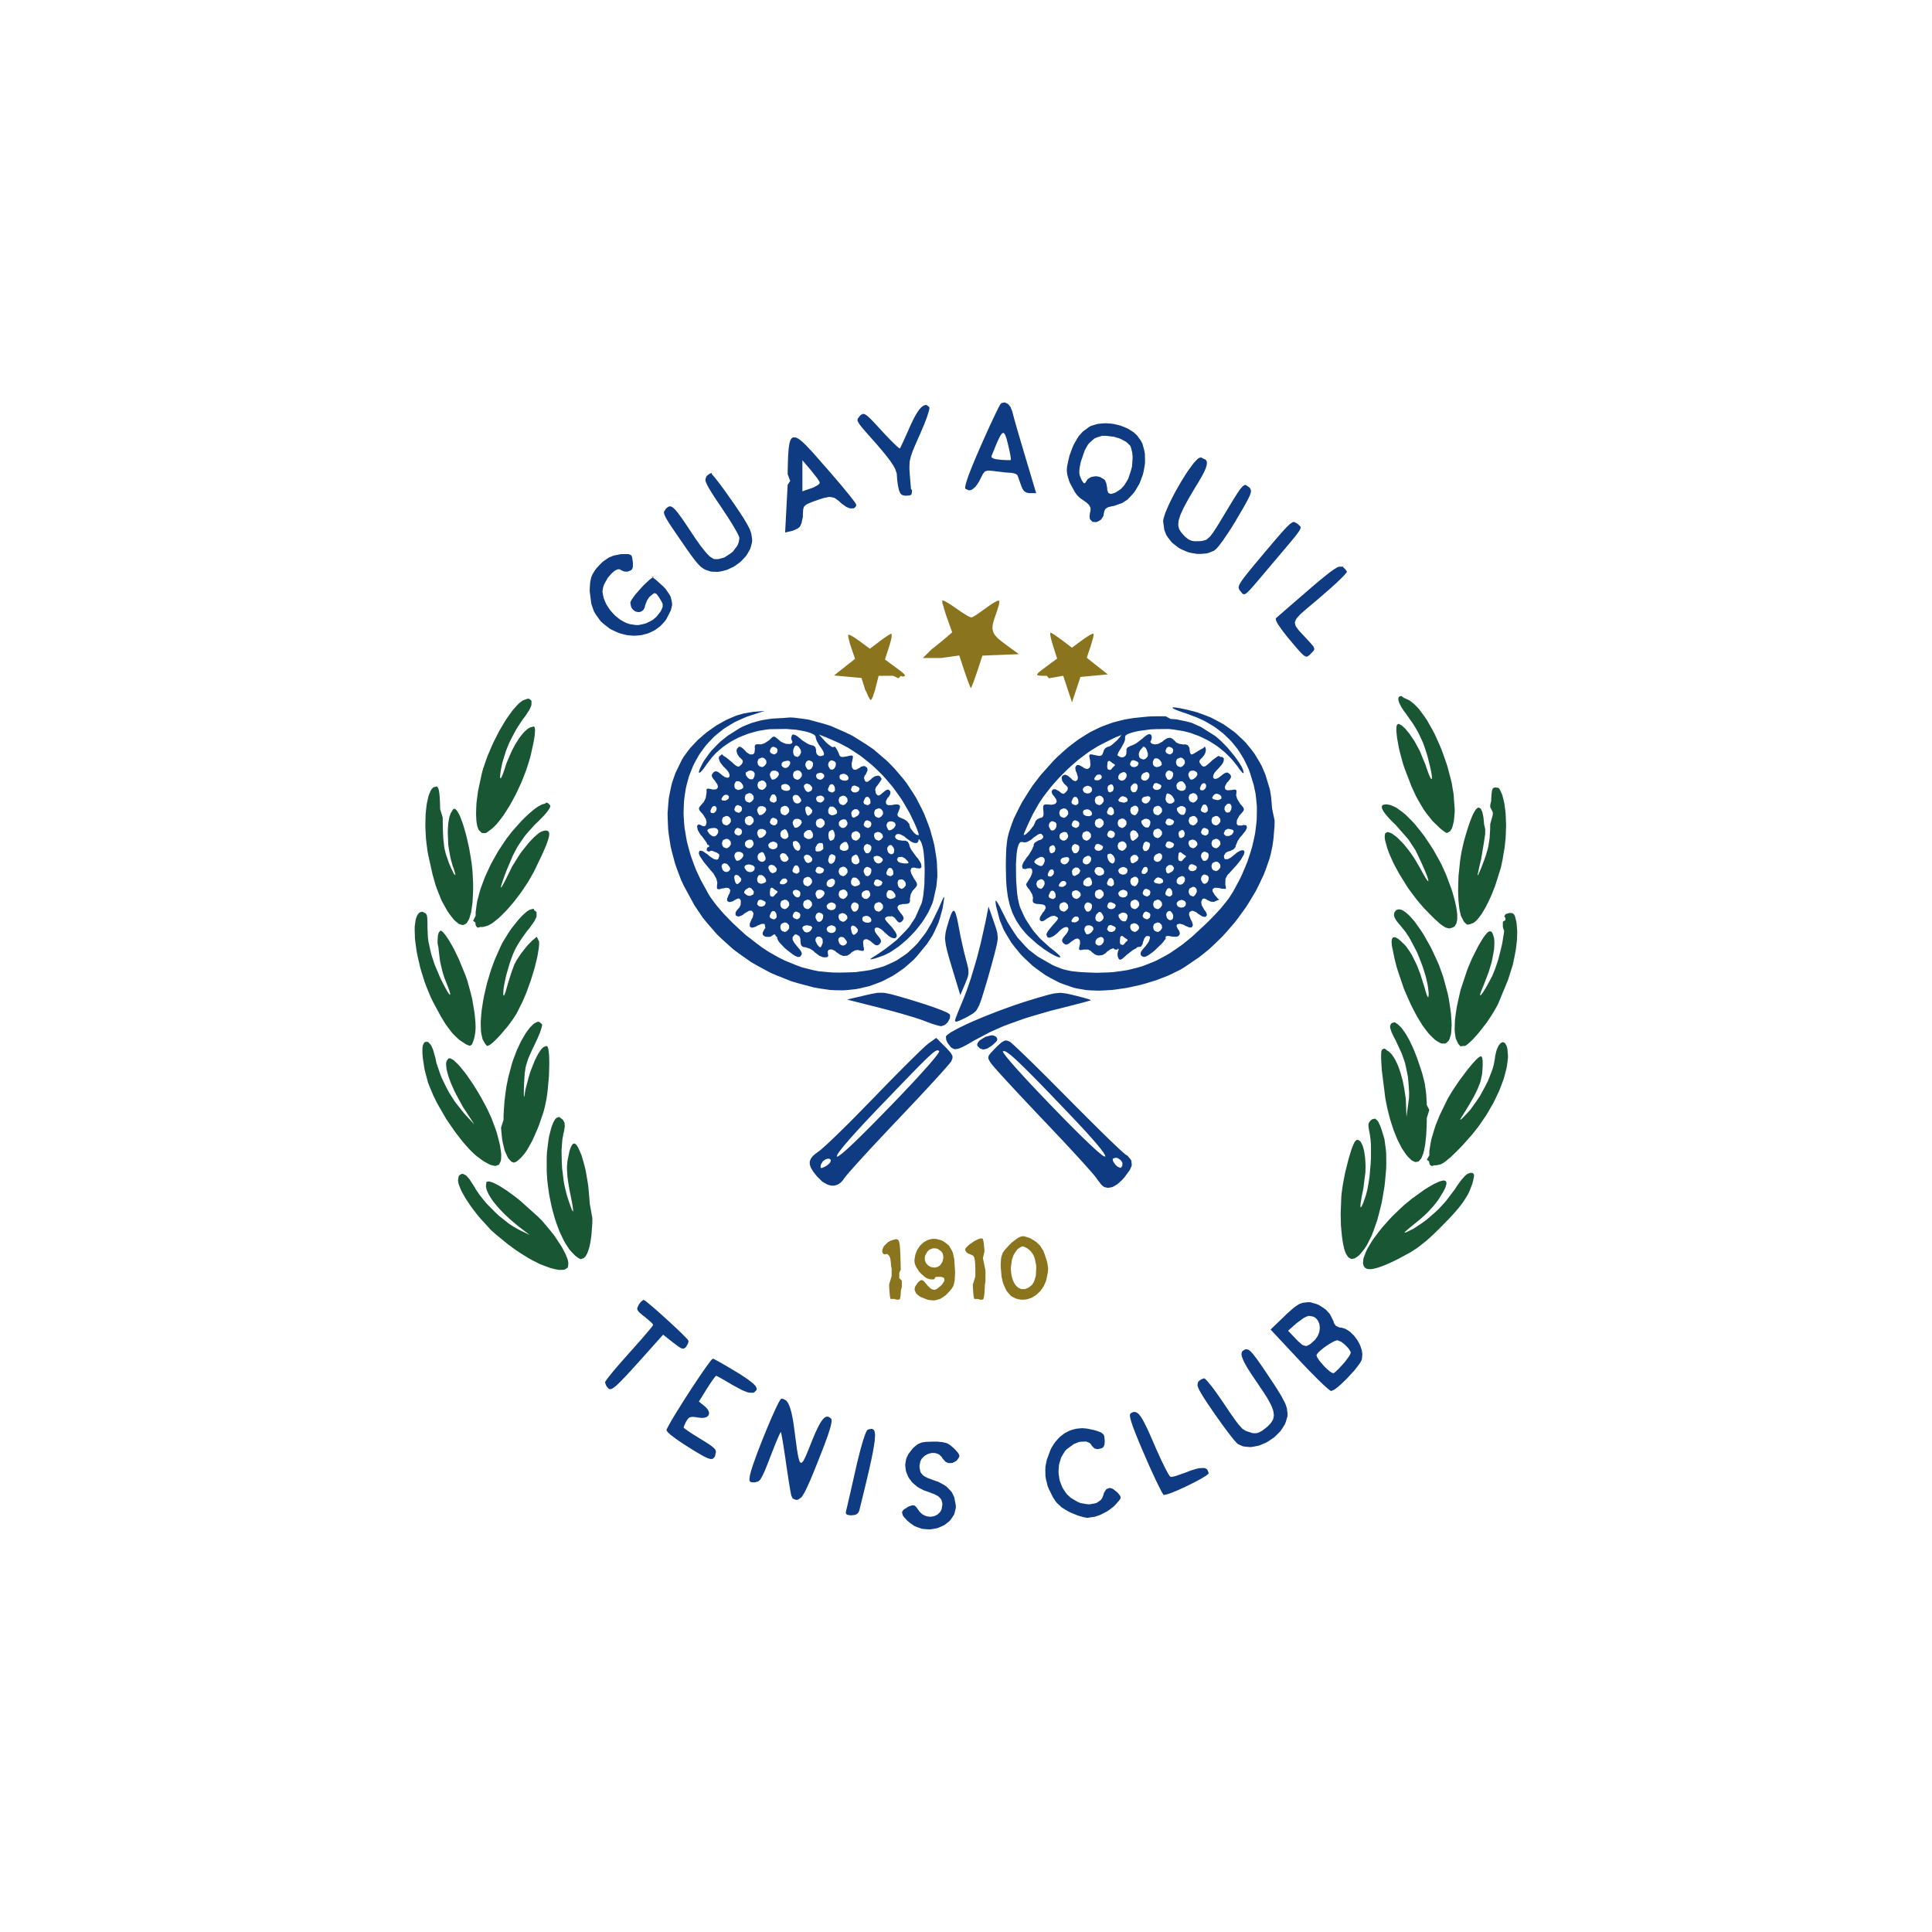
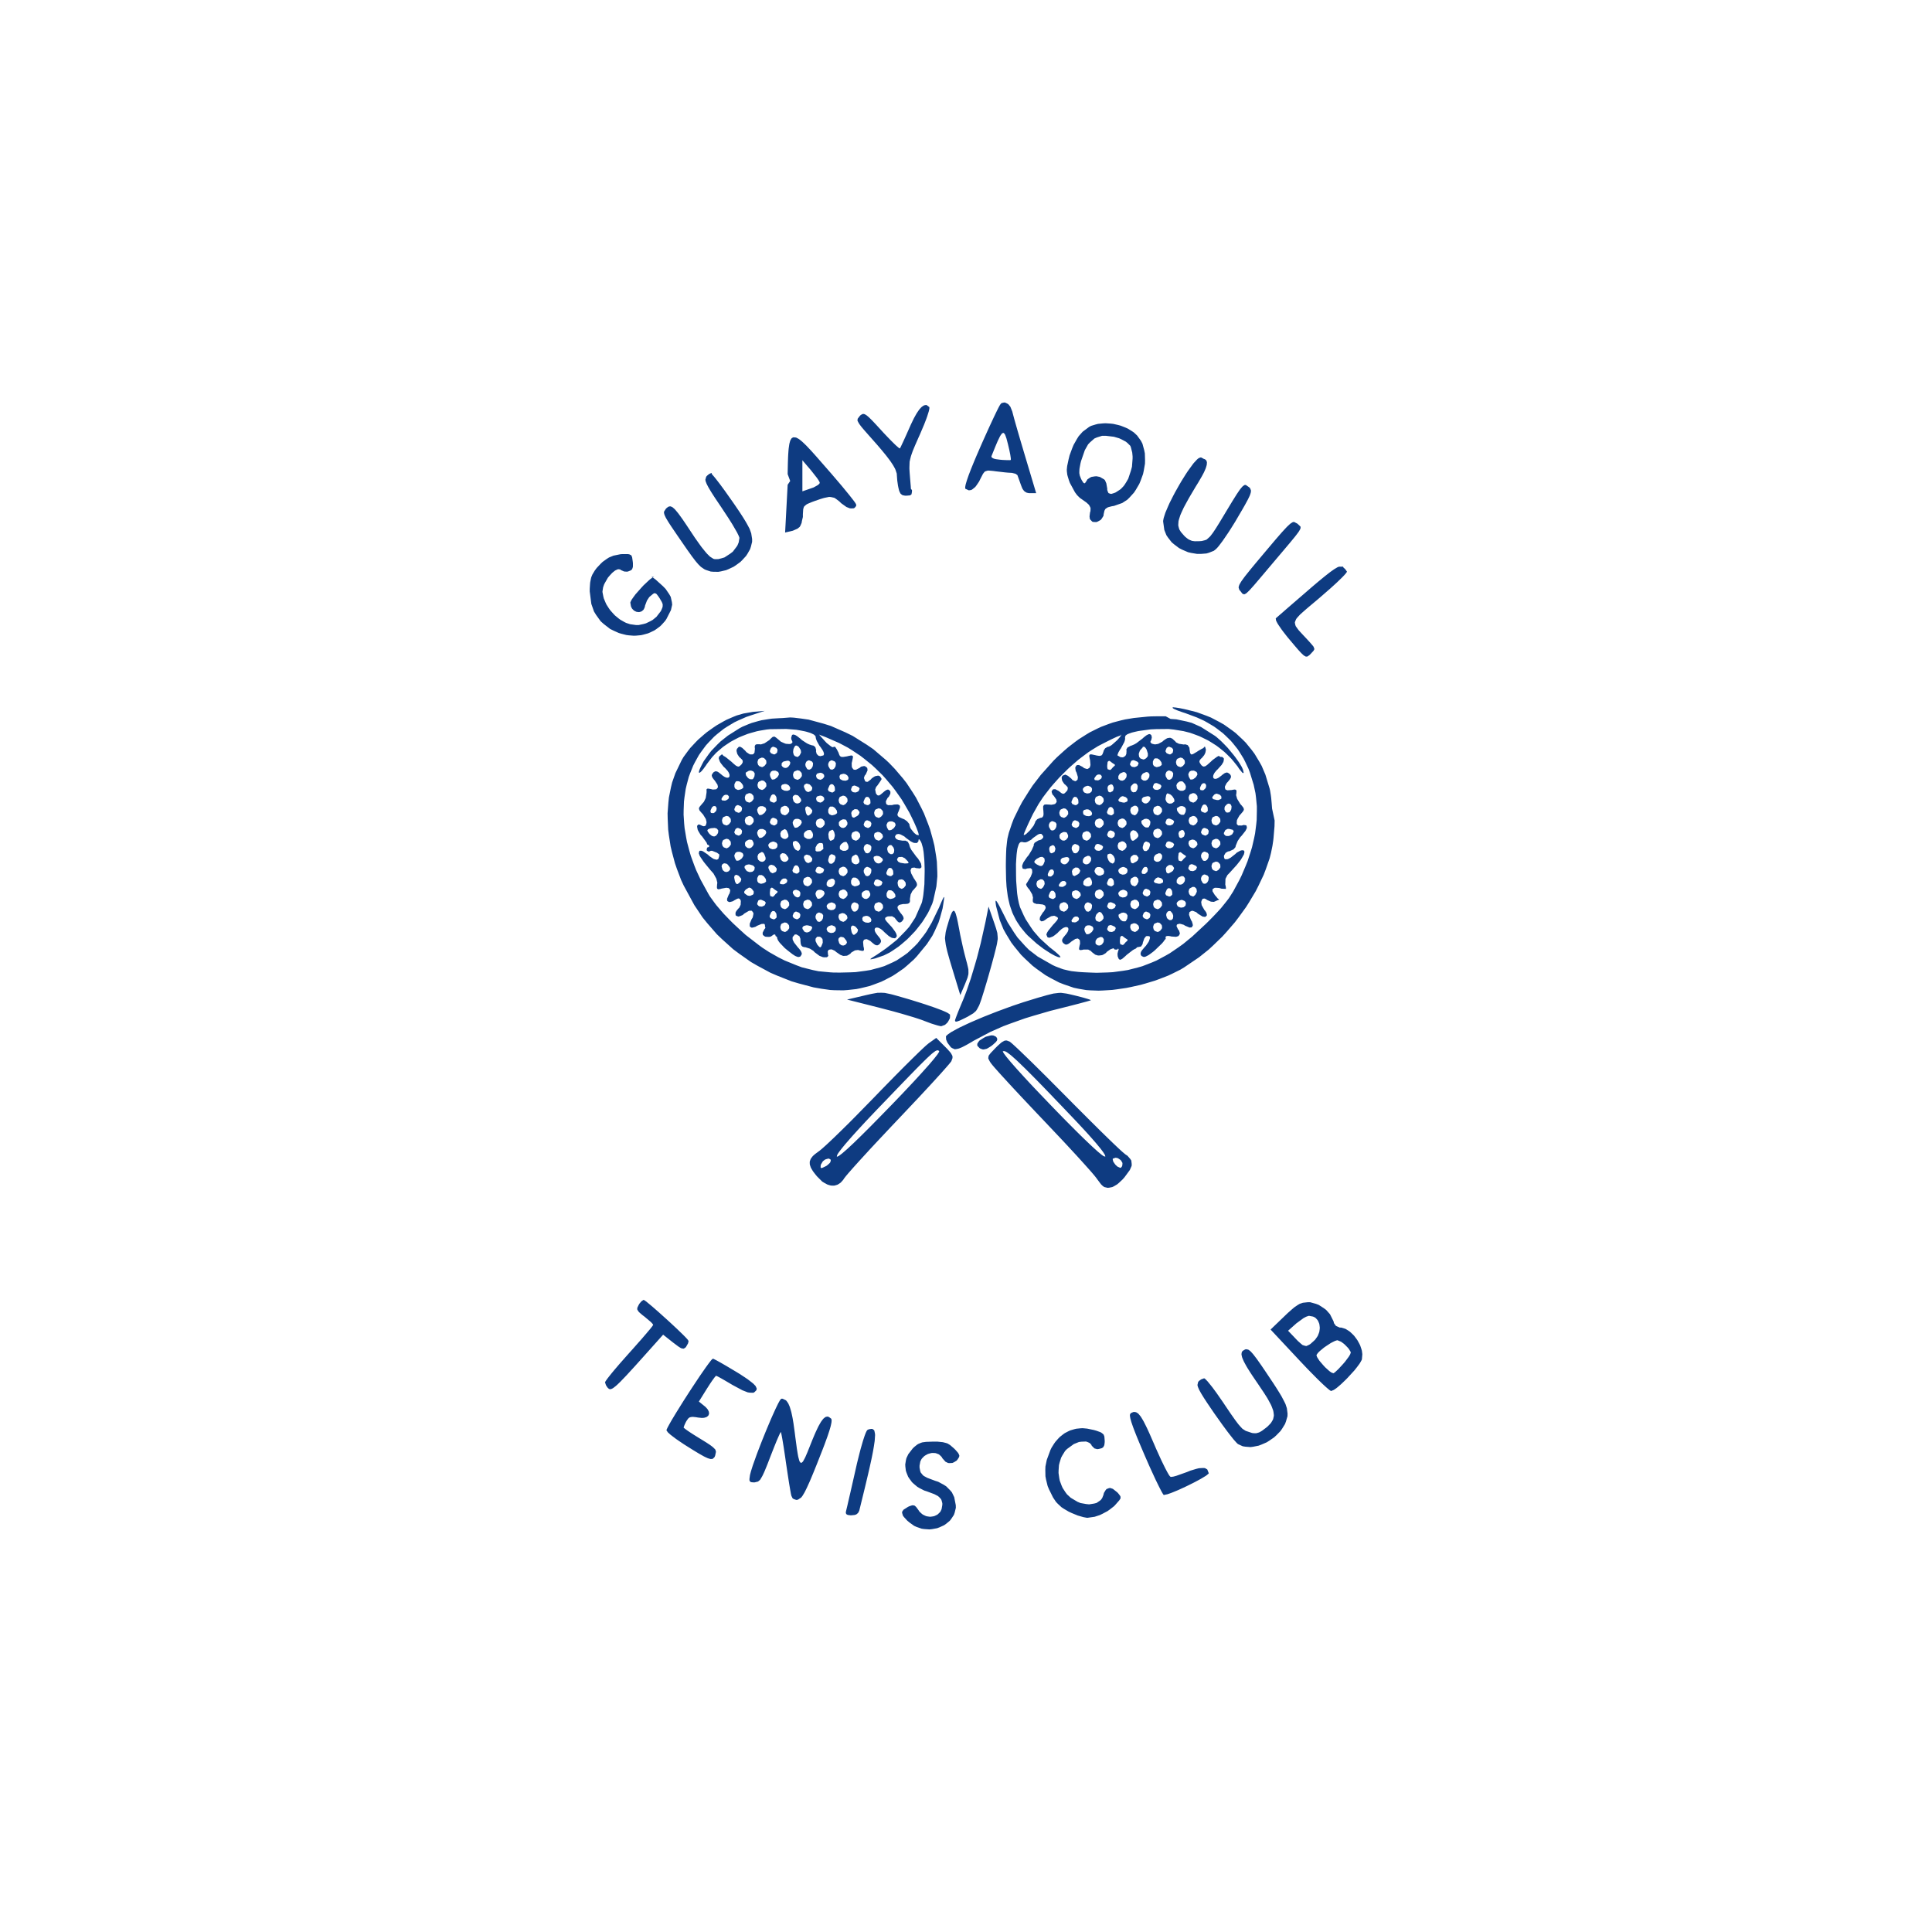
<svg xmlns="http://www.w3.org/2000/svg" id="Layer_1" data-name="Layer 1" viewBox="0 0 1080 1080">
  <defs>
    <style>
      .cls-1 {
        fill: #195734;
      }

      .cls-2 {
        fill: #8b741e;
      }

      .cls-3 {
        fill: #0e3b81;
      }
    </style>
  </defs>
  <path class="cls-3" d="M525.92,806.08l1.13.11,1.77.45.84.27,1.46.89,2.25,1.94.79.81,1.09,1.23.45.57.44.92.14.43-.14.79-.79,1.28-.64.77-1.53.91-.78.35-1.62.09-.79-.06-1.47-.72-1.74-1.96-.38-.71-1.04-1.01-.55-.44-1.29-.51-.68-.2-1.42-.06-.72.03-1.43.37-.69.23-1.3.72-.62.41-1.05,1.06-.48.57-.67,1.36-.43,2.3v1.16l.35,1.81.26.84,1.06,1.33.64.62,2.01,1.09,4.32,1.63,1.8.58,3.03,1.63,1.4.89,2.21,2.21.99,1.16,1.3,2.69.88,4.49.04,1.47-.65,2.68-.44,1.28-1.47,2.23-.82,1.06-2.1,1.73-1.12.78-2.55,1.16-1.33.5-2.82.51-1.43.16-2.92-.2-1.46-.2-2.82-.98-1.38-.61-2.55-1.83-1.33-1.11-1.69-1.84-.69-.88-.44-1.46-.06-.68.79-1.21,2.58-1.64.78-.35,1.16-.38.54-.13.85.11.41.14.77.71,1.33,1.79.5.78,1.23,1.15.64.51,1.4.68.72.27,1.47.23.75.04,1.45-.21.69-.16,1.3-.61.61-.37,1.02-.99.47-.54.64-1.36.41-2.4v-.92l-.4-1.52-.28-.71-1.11-1.21-.67-.57-2-1.05-4.2-1.57-1.47-.47-2.58-1.32-1.22-.71-2.06-1.73-.96-.89-1.49-2.03-.68-1.04-.89-2.23-.38-1.12-.28-2.33-.06-1.18.38-2.33.27-1.16,1.06-2.23,2.42-3.15.82-.82,1.46-1.18.74-.52,1.57-.67.84-.28,2.08-.28,4.11-.14h2.13M607.69,798.6l3.83.79,1.33.38,1.86.67.81.34,1.01.77.41.41.41,1.09.18,2.27v.82l-.14,1.23-.11.57-.41.79-.24.35-.74.47-1.55.41-.96.14-1.59-.43-1.5-1.49-.18-.48-.65-.74-.37-.33-.96-.44-1.02-.37-2.64.1-1.36.18-2.85,1.15-3.83,2.79-1.05,1.08-1.53,2.48-.69,1.29-.85,2.76-.35,1.4-.2,2.91-.03,1.46.41,2.88.28,1.43,1.02,2.72.58,1.32,1.57,2.41.85,1.15,2.11,1.94,3.74,2.23,1.69.71,3.28.58,1.59.16,2.82-.45,1.32-.34,2.04-1.4.44-.4.69-.98.67-1.69.27-1.12.92-1.52.52-.64,1.32-.51.69-.13,1.56.52,2.48,1.96.64.71.78,1.02.31.47.09.82-.06.43-.67,1.01-1.9,2.17-.96,1.05-2.45,1.91-1.29.91-2.84,1.5-1.43.69-2.86.94-3.94.57h-.44l-1.26-.23-.68-.13-1.56-.44-1.62-.47-3.35-1.38-1.69-.78-2.74-1.62-1.28-.84-2.08-1.94-.98-1.02-1.67-2.5-2.27-4.59-.75-1.8-.89-3.64-.34-1.81-.07-3.67.07-1.84.75-3.67,2.04-5.52.61-1.25,1.4-2.24.74-1.06,1.64-1.86.85-.88,1.84-1.46.95-.68,2.04-1.06,1.05-.48,2.21-.65,1.12-.27,2.35-.24,1.19-.06M488.41,799.29l.34.4.33,1.53.1.92-.18,2.75-.07.78-.27,1.81-.14.96-.38,2.2-.21,1.15-.52,2.62-.28,1.36-.67,3.05-.35,1.59-.81,3.53-.43,1.81-.95,4.03-.5,2.08-1.11,4.54-1.83,7.46-.14.57-.43.89-.24.41-.65.58-.35.26-.92.31-1.74.17h-.69l-1.02-.13-.47-.09-.57-.31-.24-.2-.17-.57-.04-.33.17-.86.04-.17.18-.75.11-.45.3-1.25.16-.68.38-1.69.21-.89.47-2.06.5-2.14,1.16-5.09,1.9-8.38.68-3.03,1.36-5.44.67-2.58,1.22-4.24.3-.96.54-1.64.27-.78.47-1.22.24-.55.38-.75.48-.55.79-.31,1.26-.2h.57M439.27,782.75l.37.33.68.94.33.51.61,1.35.28.72.54,1.8.27.95.5,2.29.24,1.21.47,2.8.67,4.84.34,2.71.6,4.44.27,2.06.51,3.15.26,1.41.5,1.9.26.79.57.68.28.2.68-.48.37-.37.88-1.59.47-.94,1.14-2.65,2.06-5.14.67-1.69,1.22-2.91.6-1.38,1.08-2.3.53-1.09.97-1.73.47-.79.88-1.19.43-.53.82-.68.4-.27.78-.2.38-.04.75.26,1.15.85.14.14.16.54.04.31-.06.89-.06.48-.27,1.29-.16.7-.5,1.73-.28.91-.72,2.2-.4,1.16-.99,2.7-.51,1.42-1.25,3.25-2.17,5.52-.85,2.16-1.5,3.72-.72,1.76-1.26,3.02-.61,1.42-1.08,2.38-.51,1.11-.89,1.8-.44.84-.77,1.28-.37.6-.67.84-1.8,1.19-.91.14-1.42-.5-.62-.37-.7-1.41-.04-.18-.16-.67-.09-.38-.18-1.05-.21-1.14-.54-3.19-.27-1.7-.62-4.03-.98-6.54-.31-2.24-.62-4.13-.3-1.97-.54-3.32-.26-1.52-.4-2.13-.09-.44-.13-.6-.14-.43-.03-.03-.17.23-.1.16-.3.6-.34.67-.98,2.24-.54,1.26-1.29,3.18-2.16,5.51-.6,1.56-1.02,2.64-.5,1.24-.85,2.06-.41.97-.72,1.55-.35.71-.64,1.11-.61,1.01-1.15.98-1.94.48h-.72l-1.01-.11-.43-.1-.48-.45-.18-.27-.06-.91.27-2.03.09-.47.33-1.25.18-.68.5-1.6.54-1.69,1.49-4.17.78-2.19,1.85-4.81.95-2.44,2-4.95,1.01-2.44,1.94-4.6.97-2.2,1.7-3.75.41-.85.72-1.48.34-.7.6-1.09.28-.48.44-.65.45-.41h.73M634.68,789.37l.43.09.85.52.43.34.92,1.09.47.61,1.04,1.72.54.95,1.22,2.42.64,1.3,1.46,3.19,2.5,5.74,1.04,2.42,2.03,4.48.98,2.14,1.76,3.6.41.82.75,1.42.35.67.61,1.05.28.48.45.65.47.47.21.07.99-.11.58-.1,1.56-.43,5.86-2.08,1.94-.79,3.25-.98,1.5-.37,2.31-.13,1.04.06,1.32.74.81,2.06v.21l-.94.82-.6.45-1.91,1.16-1.04.62-2.57,1.39-1.32.69-2.91,1.45-1.46.71-2.92,1.35-1.43.65-2.64,1.09-1.25.5-2.04.71-2.04.43h-.09l-.35-.47-.2-.3-.58-1.01-.31-.57-.77-1.49-.41-.81-.94-1.91-.98-2.01-2.33-5.06-1.21-2.65-2.61-5.97-.89-2.08-1.56-3.67-.74-1.76-1.25-3.05-.58-1.46-.96-2.47-.44-1.18-.67-1.94-.31-.91-.41-1.47-.17-.67-.17-1.04-.06-.47.07-.64.34-.57.48-.3.88-.37.44-.13M398.75,759.55l1.28.65.77.4,2.22,1.23,1.18.68,2.84,1.66,4.65,2.78,1.82,1.11,3.04,2,1.42.96,2.19,1.69.98.79,1.22,1.28.65,1.38-.16.95-1.05,1.06-.65.4-2.02-.06-1.14-.17-3.01-1.18-5.63-3.02-1.15-.69-2.15-1.26-1.04-.61-1.76-1.01-.82-.45-1.18-.64-.92-.4h-.1l-.51.57-.31.37-.87,1.18-.47.65-1.11,1.64-1.79,2.79-4.49,7.2,3.1,2.51.58.47.88.95.37.47.47.89.18.44.09.79v.4l-.27.67-.18.33-.61.5-.34.24-.94.3-.5.13-1.22.07-2.15-.23-1-.18-1.52-.16-.68-.03-1.04.18-.47.16-.74.6-.97,1.4-.43.79-.67,1.45-.46,1.33v.1l.67.58.44.34,1.39.99.77.52,1.93,1.26,3.3,2.06,1.19.72,1.99,1.23.94.58,1.51.99.7.47,1.08.81.5.4.7.68.63.67.33,1.21-.43,2.06-.33.85-.91.91-.28.14-.71.07h-.4s-1.01-.28-1.01-.28l-.55-.18-1.39-.64-.75-.37-1.85-1.04-1-.57-2.4-1.45-1.27-.78-3.03-1.9-1.61-1.02-2.92-1.97-1.39-.96-2.26-1.7-1.04-.81-1.38-1.26-.78-1.16.07-.23.37-.85.23-.47.68-1.26.37-.68.92-1.63.5-.85,1.15-1.91,1.19-1.97,2.83-4.54,1.46-2.33,3.1-4.82,1.56-2.38,3.03-4.57,1.46-2.18,2.6-3.74.6-.86,1.07-1.47.51-.69.84-1.08.38-.5.57-.62.5-.35M697.65,754.42l.33.14.77.57.4.35.96,1.05.52.61,1.25,1.63.68.89,1.63,2.31.88,1.25,2.1,3.09,3.74,5.6.86,1.28,1.49,2.3.71,1.12,1.22,1.97,1.16,1.91,1.59,3.03.68,1.4.75,2.3.38,2.95-.04,1.5-.84,2.92-.54,1.45-1.66,2.69-.92,1.3-2.3,2.35-1.22,1.12-2.74,1.89-1.4.88-2.99,1.29-1.5.57-3.05.6-1.52.2-2.91-.23-1.42-.23-2.57-1.18-.17-.1-.54-.51-.3-.3-.78-.88-.84-.95-2.25-2.85-1.19-1.55-2.76-3.74-4.4-6.18-1.09-1.59-1.87-2.76-.89-1.3-1.47-2.24-.68-1.06-1.11-1.8-.5-.84-.77-1.4-.34-.67-.44-1.06-.18-.5-.17-.81.38-1.67.47-.57,1.21-.88,1.63-.6h.11l.4.27.23.18.6.61.65.68,1.8,2.21.96,1.21,2.25,3.06,3.63,5.22,1.26,1.89,2.11,3.12.99,1.46,1.66,2.35.78,1.11,1.3,1.73.62.79,1.08,1.22,1.04,1.11,1.81,1.16,3.25,1.09.68.17,1.28.07h.64s1.25-.34,1.25-.34l.62-.23,1.36-.78,2.31-1.74.84-.69,1.32-1.35.6-.67.82-1.36.35-.69.33-1.47.1-.77-.21-1.7-.17-.89-.75-2.04-.44-1.06-1.33-2.48-.72-1.3-1.91-3.02-3.54-5.27-1.16-1.69-1.97-2.92-.92-1.4-1.52-2.41-.69-1.15-1.06-1.94-.48-.92-.65-1.53-.27-.72-.26-1.16-.07-.54.13-.85.1-.4.5-.6,1.12-.67.61-.23M735.68,728.87l1.5.58,2.82,1.81,1.33.99,2.14,2.41,1.97,3.93.27,1.09,1.09,1.5,2.14.95h.82l1.66.48.84.3,1.62,1.01.81.57,1.5,1.42.74.75,1.3,1.72.62.89,1.04,1.9.47.96.67,1.99.28.98.24,1.94-.23,2.72-.13.48-.78,1.4-.47.75-1.33,1.79-1.45,1.84-3.76,4.1-.96.99-1.91,1.84-.94.89-1.73,1.49-.84.68-1.39.95-1.49.61h-.11l-.57-.35-.33-.23-.94-.78-.51-.43-1.28-1.16-.67-.61-1.56-1.49-1.6-1.55-3.87-3.91-2.01-2.06-4.37-4.61-16.06-17.17,7.94-7.64,1.64-1.57,2.57-2.27,1.21-1.01,1.97-1.33.95-.55,1.77-.6,2.84-.31h1.21M360.15,726.79l.24.16.69.51.75.58,2.2,1.83,1.19,1.01,2.79,2.44,1.43,1.28,3.02,2.72,1.52,1.38,2.92,2.71,1.42,1.32,2.45,2.37,1.15,1.11,1.66,1.7.34.37.5.57.35.54.14.38-.3,1.21-1.06,1.87-.37.44-.72.47-.38.16-.94-.16-.52-.17-1.4-.88-2.95-2.21-5.57-4.41-8.08,9.03-2.3,2.57-3.87,4.31-1.83,2.03-3.02,3.29-1.42,1.55-2.31,2.4-1.06,1.11-1.69,1.62-.79.71-1.21.95-.55.4-.84.38-.38.13-.61-.07-.27-.07-.48-.41-.48-.48-.77-1.21-.52-1.57v-.1l.28-.51.17-.28.61-.86.34-.47.91-1.16.48-.61,1.15-1.43,1.22-1.47,3.05-3.57,5.22-5.9,1.84-2.04,3.36-3.81,1.62-1.81,2.67-3.11.61-.72,1.04-1.23.5-.58.75-.95.35-.43.44-.61.28-.48v-.13s-.37-.52-.37-.52l-.24-.3-.79-.79-3.47-2.92-1.09-.82-1.46-1.25-.62-.58-.64-.95-.21-.45.06-.91.77-1.59.47-.77,1.02-1.19,1.16-.82h-.18M747.41,749.23l-.84.26-.45.17-1.11.54-1.13.6-2.58,1.69-1.26.88-2.18,1.81-.48.44-.74.78-.65.96-.07.21.21.69.16.4.61.99.68,1.03,2.07,2.42,1.08,1.18,2.18,1.98.51.41.89.6,1.03.38h.13l.57-.4.34-.26.89-.82.96-.91,2.42-2.62,1.21-1.39,1.9-2.55.4-.58.55-.94.34-.92v-.5l-.86-1.43-.54-.75-1.52-1.57-.79-.75-1.64-1.22-2-.82M731.49,735.6l-.99.33-.54.21-1.26.68-4.01,2.93-4.64,4.14,4.17,4.37,1.23,1.29,1.86,1.66.85.68,1.45.45.69.1,1.47-.68.77-.47,1.96-1.76.67-.64,1.02-1.43.47-.72.6-1.53.26-.78.21-1.55.04-.77-.17-1.46-.14-.71-.54-1.29-.31-.6-.89-1.01-.48-.45-1.22-.61-2.16-.4M564.37,582.25l.18.1.96.79.57.5,1.66,1.52.91.84,2.25,2.14,1.19,1.15,2.78,2.68,1.45,1.4,3.2,3.15,1.64,1.63,3.56,3.52,11.51,11.57,4,4.05,7.6,7.6,1.83,1.83,3.46,3.42,1.67,1.67,3.09,3.02,1.49,1.45,2.62,2.54,1.25,1.19,2.08,1.97.96.89,1.45,1.3,1.35,1.12,1.22.82,1.5,1.73.6.89.23,1.97-.03,1.02-1.03,2.34-2.98,4.06-1.09,1.23-2,1.87-.99.84-1.84,1.09-.91.44-1.73.34-.85.07-1.69-.38-.27-.1-.65-.47-.35-.28-.78-.78-2.27-3.02-.17-.27-.88-1.12-.52-.64-1.53-1.79-.84-.96-2.1-2.35-1.12-1.25-2.58-2.85-1.35-1.49-3.01-3.25-1.53-1.66-3.32-3.57-10.8-11.43-3.74-3.93-7.03-7.46-1.69-1.79-3.16-3.39-1.53-1.64-2.79-3.02-1.33-1.46-2.34-2.55-1.11-1.22-1.8-2.03-.84-.94-1.19-1.39-1.02-1.28-.54-.84-.64-1.23-.23-.57.14-1.05.17-.55,1.05-1.35,2.78-2.91,1.04-1.04,1.62-1.45.74-.62,1.21-.68.57-.26,1.02-.03M529.45,586.28l1.46,1.63.62.74.68,1.21.24.57v1.04s-.61,1.67-.61,1.67l-.1.2-.78.99-.48.58-1.45,1.67-.81.92-2.04,2.3-1.09,1.21-2.57,2.82-1.33,1.46-3.01,3.25-1.55,1.67-3.35,3.6-10.99,11.64-3.84,4.05-7.22,7.68-1.74,1.86-3.25,3.49-1.57,1.72-2.86,3.12-1.39,1.52-2.41,2.67-1.13,1.26-1.87,2.13-.86.98-1.23,1.46-1.08,1.39-.45.71-1.01,1.15-.51.52-1.12.75-.57.34-1.21.37-.62.14h-1.28l-.65-.04-1.35-.38-.67-.24-1.39-.75-1.39-.85-2.82-2.82-.72-.84-1.16-1.49-.54-.74-.79-1.32-.34-.65-.41-1.19-.16-.58-.03-1.09.03-.54.37-1.03.23-.51.75-1.02.41-.5,1.15-1.02,2.14-1.59.37-.26,1.23-1.01.68-.6,1.83-1.64.98-.91,2.33-2.2,1.22-1.15,2.74-2.67,1.42-1.38,3.08-3.03,1.57-1.56,3.32-3.35,10.49-10.72,3.57-3.7,6.83-6.98,1.66-1.69,3.13-3.16,1.53-1.53,2.84-2.82,1.36-1.35,2.44-2.38,1.15-1.13,1.96-1.86.91-.86,1.4-1.28,1.38-1.15,4.23-3.01M622.22,647.64l-.24.26.2.98.18.54.81,1.19.45.58,1.06.96,1.52.67h.34l.54-.64.23-.4.14-1.13v-.57l-.61-1.08-.38-.5-1.08-.77-.57-.33-1.16-.24M461.83,647.98l-.65.25-1.21.95-1.1,1.85-.1.56-.04.75v.3l.27.26.17.07.66-.19,1.54-.74.84-.45,1.3-1.14.53-.56.35-.97v-.63l-.79-.51-.48-.14M523.27,587.35l-.44.23-1.29.96-.74.6-2.03,1.86-.57.54-1.3,1.26-.68.67-1.57,1.56-.82.82-1.86,1.89-.96.98-2.17,2.23-1.12,1.16-2.52,2.59-1.3,1.35-2.88,2.99-1.5,1.56-3.28,3.42-5.42,5.63-1.89,1.98-3.47,3.66-1.69,1.79-3.03,3.28-1.46,1.59-2.58,2.85-1.22,1.38-2.1,2.41-.99,1.15-1.6,1.96-.72.91-1.09,1.45-.47.67-.54.95-.18.81.09.13.62-.23.4-.21,1.22-.91.68-.52,1.81-1.57.98-.85,2.37-2.21,1.26-1.18,2.93-2.84,1.53-1.5,3.47-3.45,1.8-1.8,4-4.07,6.59-6.75,2.17-2.24,4.04-4.21,1.96-2.06,3.57-3.8,1.73-1.84,3.06-3.33,1.47-1.62,2.52-2.82,1.21-1.35,1.94-2.28.91-1.08,1.33-1.69.6-.77.68-1.06.26-.45v-.37s-.21-.21-.21-.21l-.47-.2-.27-.04M560.54,587.65l.3.68.24.43.98,1.33.58.75,1.62,1.97.89,1.05,2.23,2.55,1.18,1.33,2.78,3.06,1.46,1.6,3.3,3.56,1.72,1.83,3.79,3.98,6.17,6.44,2.25,2.33,4.17,4.28,2.04,2.07,3.71,3.73,1.79,1.8,3.23,3.18,1.55,1.5,2.71,2.58,1.29,1.22,2.16,1.96,1.01.91,1.6,1.32.72.58.99.67.79.2.1-.1-.14-.55-.14-.34-.61-.99-.35-.55-1.06-1.42-.58-.75-1.5-1.81-.79-.96-1.9-2.18-1.01-1.15-2.3-2.57-1.21-1.32-2.68-2.89-1.39-1.49-3.06-3.23-1.79-1.87-3.33-3.5-1.63-1.7-3.03-3.16-1.47-1.55-2.75-2.85-1.33-1.38-2.48-2.55-1.19-1.22-2.21-2.25-1.08-1.09-1.96-1.96-1.9-1.9-3.13-3.02-1.45-1.39-2.31-2.07-1.06-.92-1.62-1.23-.74-.51-1.02-.5h-.85M555.44,578.88l1.25.61.34.34.35.64.11.33-.11.65-.13.34-.62.78-1.56,1.42-.98.79-1.7,1.05-.81.44-1.42.33-.68.07-1.22-.4-.58-.28-1.08-1.11-.28-.34-.03-.77.06-.4.52-.84.65-.84,2.34-1.49,1.23-.67,2.64-.68.61-.09M595.83,555.36l.74.13,1.67.37,2.93.69,1.25.31,2.24.58,1.05.28,1.74.51.78.23,1.03.35.57.33h-.03s-.4.16-.4.16l-.26.07-.82.24-.92.27-2.89.77-1.59.43-3.96,1.02-6.71,1.7-5.13,1.29-9.46,2.75-4.59,1.4-8.29,2.95-4.01,1.5-7.12,3.15-9.33,4.92-1.19.72-2.06,1.19-.98.55-1.64.85-.77.38-1.3.54-.62.21-1.04.21-.98.14-1.49-.65-.71-.47-1.36-1.79-.6-.85-.69-1.67-.1-1.77.14-.24.58-.55.34-.3.95-.67,1.02-.69,3.01-1.66,1.64-.86,4.04-1.91,2.13-.98,4.82-2.07,2.48-1.04,5.33-2.11,2.72-1.05,5.6-2.06,2.82-1.01,5.63-1.89,8.17-2.52,1.45-.41,2.41-.68,1.13-.33,1.91-.48,1.83-.44,2.78-.33,1.35-.07M494.62,555.04l3.26.68.91.23,2.14.58,3.86,1.11,3.42.99,6.13,1.9,2.92.94,4.91,1.67,1.12.41,1.98.74.94.35,1.55.65.71.31,1.09.52,1.04.67.47.4v1.36l-.11.74-.85,1.59-.5.77-1.33,1.23-2.11.78-.33-.03-1.18-.26-.64-.16-1.66-.5-1.72-.54-4-1.49-.48-.2-1.3-.47-.71-.24-1.67-.55-1.77-.57-4.37-1.3-2.27-.67-4.98-1.39-7.57-1.98-18.02-4.55,9.74-2.28,1.19-.28,2-.45.95-.2,1.62-.3,1.57-.27,2.21-.03M555.53,515.2l.35,1.02.58,1.73.27.81.4,1.39.37,1.35.21,2.27.03,1.15-.43,2.68-.16.75-.41,1.74-.79,3.12-.34,1.33-.89,3.29-.47,1.73-1.06,3.76-.54,1.9-1.09,3.77-1.55,5.15-.41,1.3-.69,2.2-.33,1.04-.61,1.72-.6,1.6-1.16,2.16-.61.95-1.52,1.35-3.12,1.86-1.46.74-2.11,1.02-.94.44-1.22.43-.52.16-.55-.09-.2-.1-.09-.54v-.11l.34-.99.21-.6.69-1.79.38-.98.96-2.37,1.64-3.93.54-1.28,1.13-2.92.57-1.52,1.16-3.36,1.18-3.45,2.33-7.76,1.15-3.97,2.11-8.2,2.67-11.94,1.67-8.42M533.38,509.23l.23.16.44.86.21.52.45,1.6.24.91.51,2.37.85,4.44.47,2.54,1.33,6.11.34,1.5.68,2.81.92,3.56.47,1.69.58,2.45.23,1.13.04,1.86-.04.91-.48,1.89-1.39,3.54-2.65,6.17-3.66-12.05-.72-2.37-1.18-3.91-.54-1.84-.85-3.03-.38-1.42-.54-2.37-.24-1.11-.26-1.9-.2-1.81.37-3.13.16-.82.45-1.77.91-3.08.35-1.19.64-1.91.3-.88.55-1.25.26-.54.48-.57.23-.18M419.59,399.95l-2.41.82-4.48,1.97-2.18,1.04-4.03,2.42-1.96,1.27-3.58,2.84-1.73,1.48-3.11,3.24-1.51,1.66-2.65,3.59-1.27,1.83-2.17,3.91-1.01,1.98-1.69,4.21-.79,2.13-1.18,4.45-.53,2.27-.69,4.67-.28,2.35-.18,4.87-.03,2.45.32,5.01.24,2.52.86,5.14.49,2.59,1.39,5.22.76,2.62,1.93,5.28,1.03,2.63,2.48,5.31,4.35,7.94.89,1.49,2.31,3.18,1.21,1.62,2.86,3.35,1.48,1.68,3.28,3.39,1.68,1.69,3.56,3.32,3.6,3.27,7.55,5.83,1.86,1.35,3.66,2.38,5.22,2.96,3.52,1.76,6.42,2.62,3.15,1.18,6.18,1.55,3.13.65,6.6.62,1.7.1,3.6.04,5.79-.14,3.05-.13,5.67-.75,2.77-.45,5.12-1.38,2.51-.77,4.62-2.07,2.24-1.11,4.15-2.76,2.01-1.46,3.72-3.49,1.8-1.84,3.32-4.24,1.62-2.22,2.97-5.04,4.1-8.46.39-.93.65-1.51.31-.7.48-1.08.23-.49.34-.65.14-.28.2-.25.08-.08.07.13.03.11-.03.51-.42,2.86-.46,2.84-1.45,5.31-.83,2.6-2.22,4.93-1.21,2.41-3.05,4.65-5.56,6.76-1.75,1.87-3.74,3.34-1.91,1.62-4.05,2.8-2.06,1.34-4.32,2.27-2.18,1.06-4.52,1.7-2.28.77-4.7,1.13-2.37.48-4.83.53-2.42.18-4.9-.07-2.46-.13-4.96-.7-4.29-.75-8.31-2.2-4.1-1.21-7.84-3.1-3.86-1.65-7.32-3.94-3.59-2.07-6.73-4.74-3.29-2.46-6.1-5.5-2.96-2.83-5.38-6.19-2.59-3.18-4.6-6.86-5.97-10.98-1.45-3.1-2.37-6.26-1.08-3.14-1.68-6.29-.75-3.15-.97-6.25-.39-3.1-.27-6.12-.06-3.03.44-5.9.3-2.91,1.13-5.6.66-2.76,1.83-5.22,3.53-7.31,1.01-1.72,2.45-3.35,1.28-1.66,2.93-3.14,1.51-1.55,3.29-2.87,1.68-1.39,3.56-2.53,1.8-1.22,3.72-2.13,1.86-1,3.77-1.63,1.89-.76,3.72-1.08,5.42-.94,6.49-.55M656.65,395.47l.57.04,1.66.26.92.16,2.33.48,4.2,1.02,2.76.72,5.27,1.93,2.58,1.04,4.83,2.54,2.37,1.33,4.37,3.09,2.13,1.6,3.87,3.6,1.87,1.87,3.32,4.07,1.57,2.1,2.72,4.51,1.29,2.3,2.08,4.89,2.35,7.73.27,1.16.43,2.65.18,1.38.27,2.99.24,3.06,1.42,6.66-.06,3.18-.54,6.5-.17,1.56-.44,2.93-.81,3.97-.77,3.04-2.15,6.13-1.17,3.06-2.9,6.1-1.54,3.04-3.56,5.96-1.85,2.94-4.14,5.72-2.13,2.8-4.62,5.35-2.38,2.62-5.05,4.88-2.56,2.38-5.38,4.3-8.34,5.66-2.05,1.24-4.55,2.26-2.33,1.1-4.98,1.93-2.52.92-5.25,1.58-2.63.74-5.35,1.19-2.66.54-5.29.77-2.62.34-5.06.31-2.49.1-4.68-.17-2.28-.16-4.14-.7-2.79-.58-5.48-1.88-2.7-1.04-5.21-2.72-2.56-1.47-4.82-3.43-2.35-1.81-4.32-4.04-2.09-2.08-3.7-4.52-1.75-2.3-2.96-4.88-1.38-2.48-2.09-5.14-2.05-7.82-.1-.63-.13-.97-.06-.44v-.84l.13-.16.08-.03.3.3.17.2.47.76.27.44.69,1.27.37.69.92,1.81,1.68,3.32,1.65,3.3,3.63,5.74,1.89,2.74,4.21,4.69,2.19,2.22,4.9,3.75,8.27,4.73,1.64.76,2.94,1.13,1.45.51,3.05.72,1.59.31,3.74.41,1,.08,2.24.14,3.8.17,3.2.11,6.05-.18,2.98-.16,5.69-.76,2.81-.45,5.39-1.37,2.68-.76,5.18-2.02,2.58-1.09,5.05-2.7,2.51-1.43,5.01-3.42,2.5-1.79,5.04-4.15,7.65-7.1,1.28-1.27,2.29-2.31,1.09-1.13,1.95-2.07,1.86-2.03,2.96-3.68,1.4-1.82,2.37-3.71,3.4-6.28,1.33-2.7,2.26-5.32,1.07-2.65,1.72-5.25.79-2.61,1.19-5.15.52-2.57.64-5.05.25-2.51.1-4.94v-2.68s-.47-4.83-.47-4.83l-.3-2.4-.99-4.68-2.11-6.86-.77-2.07-1.81-3.86-.95-1.9-2.18-3.52-1.13-1.73-2.55-3.19-1.32-1.55-2.92-2.85-1.5-1.39-3.28-2.51-1.69-1.22-3.66-2.17-1.87-1.05-4.03-1.84-6.45-2.4-1.42-.45-2.17-.77-.98-.37-1.35-.58-.57-.28-.54-.4-.17-.17.23-.2.21-.06M441.7,401.06l2.04.11,4.13.5,4.13.6,8.32,2.25,4.15,1.3,8.17,3.59,4.03,1.97,7.74,4.85,3.79,2.58,7.05,6.03,1.7,1.59,3.23,3.36,4.57,5.35,2.01,2.57,3.6,5.46,1.73,2.78,2.98,5.77,1.42,2.92,2.34,5.97,1.09,3.01,1.67,6.05.75,3.02.98,6.01.4,3.01.24,5.86.03,2.35-.54,5.59-1.76,7.94-.56,1.74-1.58,3.52-.87,1.74-2.14,3.49-1.14,1.72-2.59,3.33-1.34,1.64-2.94,3.06-1.49,1.49-3.16,2.71-1.6,1.29-3.27,2.23-1.64,1.05-3.28,1.63-4.8,1.66-.86.21-1.1.23-.45.07-.32-.04-.06-.06.44-.37.3-.23,1.13-.72,1.9-1.19,3.45-2.37,1.67-1.18,3.04-2.37,2.94-2.37,4.74-4.83,2.18-2.44,3.34-5.09,3.57-8.1.27-.89.47-2.38.2-1.28.32-2.99.29-3.09.14-6.95v-1.72l-.11-3.33-.08-1.63-.26-2.95-.14-1.42-.39-2.35-.74-2.57-.44-.98-.72-1.01-.15-.16-.23-.04-.17.41-.03.67-.59.74-.38.28-1.16-.04-.63-.1-1.57-.78-2.68-1.97-.93-.82-1.93-1.01-.47-.18-.78-.16-.9.13-.59.34-.42.79-.09.41.42.77.32.37,1.11.55,2.26.37h1.8l1.28.67.85,1.66v.32l.31.91.2.51.63,1.16,2.73,3.73.97,1.09,1.2,1.94.48.91.22,1.42-.02.62-.76.62-2.22-.2-.85-.3-1.19.1-.49.16-.45.9-.11.54.34,1.5,1.45,2.73.6.87.76,1.23.31.56.14.88v.42l-.46.85-1.37,1.59-.72.74-.99,1.97-.43,2.68.09.48-.05.75-.06.33-.37.49-.23.22-.72.26-1.49.14h-.98l-1.59.33-.67.21-.66.75-.22.43.27,1.13,1.46,2.14.49.55.66.91.28.43.24.72.07.35-.15.64-.66.94-.31.31-.58.35-.28.13-.53-.04-.28-.09-.58-.45-1-1.19-.63-.86-1.43-.85-2.38.07-.59.21-.69.43-.25.23v.58s.07.33.07.33l.7.98,1.95,2.16,1.03,1.09,1.62,2.2.34.51.46.86.3.96v.71l-.6.74-.39.24-1.21-.14-.66-.17-1.6-.95-2.57-2.28-.52-.57-.98-.81-.48-.35-.89-.45-.42-.17-.7-.11h-.34s-.49.18-.49.18l-.21.13-.22.47-.08.26.1.71.1.38.46.91,1.18,1.57.49.55.66.91.28.43.25.74.08.35-.15.64-.63.92-.31.31-.6.34-.3.13-.66-.04-.34-.07-.77-.44-1.39-1.11-.84-.77-1.46-.77-.67-.26-1.03.2-.45.21-.44,1.08.2,2.54.17.64.13.89v.38s-.2.43-.2.43l-.15.17-.63.04-1.5-.28-.84-.23-1.74.23-2.02,1.19-.53.65-1.26.81-.65.31-1.45.11h-.73s-1.52-.58-1.52-.58l-2.32-1.59-.7-.64-1.36-.64-.65-.21-1.07.16-.46.16-.49.85.18,1.93.15.4v-.09l-.03.28-.33.38-.41.34-1.49.04-.81-.09-1.9-.75-2.65-1.98-.72-.78-1.91-1.22-2.65-.84h-.48l-.74-.2-.35-.14-.49-.5-.2-.28-.26-.82-.16-1.6v-1.11l-.58-1.49-1.59-.95h-.99l-.86,1.04-.34.33-.03,1.08.09.58.79,1.52,2.1,2.67.57.6.78,1.02.34.48.35.81.13.38-.09.68-.57.91-.28.28-.75.18-.41.03-1.06-.37-.58-.26-1.47-.95-2.75-2.14-1.59-1.32-2.5-2.62-.52-.61-.71-1.02-.47-1.13v-.33s-.21-.48-.21-.48l-.14-.21-.5-.23-.28-.92h-.81l-1.55,1.11-.99.24-1.6-.06-.71-.11-.92-.67-.35-.38-.09-1.11.98-1.96.58-.69-.26-1.09v-.48l-.18-.57-.44-.2-1.33.09-2.44,1.01-.92.57-1.46.41-.65.09-.79-.45-.28-.33v-1.48s.98-2.38.98-2.38l.67-1.08.36-1.73.04-.77-.66-.95-.43-.35-1.4.07-2.6,1.54-.94.84-1.68.67-.77.18-1.06-.42-.42-.32-.06-1.22.07-.34.38-.78,1.02-1.26.64-.64.77-1.61.11-2.17-.17-.43-.35-.55-.18-.22-.48-.15-.27-.03-.7.24-1.43.78-.88.55-1.41.39-.64.08-.81-.42-.32-.31-.06-1.1.91-2.25.5-.8.31-1.29.04-.57-.53-.77-.36-.32-1.29-.18-2.67.48-.62.2-.85.15-.38.03-.45-.24-.18-.17-.11-.7.11-1.66.13-.91-.55-2.24-1.61-2.92-1.71-1.92-2.61-3.16-1.17-1.47-1.57-2.29-.64-1.03-.53-1.45.35-1.27.21-.13h.63s.35.03.35.03l.81.29,2.67,1.8.91.85,1.65,1.15.77.48,1.27.35.57.07.78-.45.49-1.61v-.91l-1.23-.91-2.74-1.1h-.71l-1.04.43-.44-.07-.54-.31-.23-.18-.1-.54.26-1.13,1.09-.38v-.88l-1.01-.47-.38-1.04-2.54-3.5-.86-.91-1.12-1.87-.45-.89-.3-1.52-.03-.67.57-.68.2-.1.57.04,1.09.48.4.24.67.18.33.06.5-.17.47-.23.38-1.23.1-.68-.4-1.74-1.57-2.57-.74-.79-.94-1.09-.37-.5-.21-.79-.03-.4.5-.86,1.5-1.77.74-.82,1.04-2.14.45-2.92.04-.57v-.82l-.11-.35.28-.4.18-.17.65-.04,1.43.26,1.02.26,1.46-.09.62-.13.64-.77.2-.45-.28-1.28-1.52-2.31-.47-.52-.64-.88-.27-.41-.24-.71-.07-.34.16-.62.65-.92.31-.31.61-.33.31-.13.68.06.35.07.81.47,1.46,1.16.57.51,1.01.68.47.28.82.28.38.09.58-.07.27-.07.33-.37.14-.21.04-.62v-.33s-.28-.81-.28-.81l-.18-.43-.62-.95-1.38-1.52-.94-.88-1.35-1.72-.57-.84-.55-1.45-.18-.67.28-.95,1.45-1.16h.23l.72.83.4.18.95.6,3.15,2.54.79.75,1.19,1.01.54.43.85.38.38.11.67-.2.99-.88.31-.38.38-.67.14-.31v-.58s-.01-.3-.01-.3l-.35-.58-.96-.95-.58-.48-.82-1.22-.35-.62-.31-1.23-.1-.6.24-.91,1.04-1.17h.88l1.06.63,1.63,1.52.69.83,1.4.93.67.34h1.19l.54-.1.72-.86.24-2.22-.09-.63v-.61s.04-.38.04-.38l.31-.49.18-.2.66-.18h1.45s.81.09.81.09l2.02-.65,2.65-1.76.63-.65.88-.82.39-.32.7-.14h.36s.86.55.86.55l1.89,1.58.77.68,1.87.84.94.34,1.7.13h.79s.93-.55.93-.55l.17-.18.06-.49-.36-.91-.24-.37-.1-.99.41-1.4.15-.22.49-.17.28-.03.73.22.41.16.94.59,1.64,1.29,1.02.9,2.41,1.57.59.34,1.11.51,1.38.46.84.14,1.08.82.49,1.7-.11.62.25,1.07.18.5.69.7.39.3.97.21,1.56-.4.22-.13.17-.47.06-.28-.17-.72-.13-.4-.48-.95-1.08-1.61-.79-1.03-1.22-2.2-.25-.53-.35-.92-.22-1.07v-.37l-.62-.68-.41-.34-1.33-.65-.74-.3-1.91-.57-1.01-.26-2.36-.46-2.43-.42-5.63-.45-9.03.13-1.86.18-3.64.61-1.8.35-3.49.98-1.73.52-3.32,1.3-1.63.68-3.11,1.62-1.52.84-2.85,1.89-1.39.98-2.57,2.17-1.25,1.11-2.23,2.41-2.96,3.87-.51.79-.94,1.28-.44.6-.75.91-.35.41-.57.51-.26.21-.35.14h-.14s-.11-.24-.11-.24l-.03-.18.16-.65.1-.37.43-1.05.98-2.01,1.02-1.94,2.75-3.87,1.46-1.9,3.49-3.62,1.83-1.76,4.03-3.19,6.45-4.08,1.64-.88,3.47-1.45,1.76-.67,3.66-1.04,1.84-.47,3.83-.62,1.93-.27,3.97-.24,1.98-.09M654.36,401.89l3.25.23,5.76,1.21,2.81.74,5.2,2.33,7.7,4.88.84.62,1.79,1.57.91.82,1.83,1.84,1.84,1.91,3.42,4.14.79,1.02,1.42,1.98.67.96,1.08,1.76.5.85.64,1.42.38,1.63v.23s-.21.13-.21.13h-.13s-.41-.26-.41-.26l-1.67-2.03-1.01-1.52-2.28-2.85-1.18-1.39-2.59-2.59-1.33-1.25-2.86-2.3-1.47-1.11-3.11-1.98-1.57-.95-3.32-1.64-1.67-.78-3.47-1.29-1.74-.6-3.6-.91-5.49-.89-2.79-.3-6.96.07-3.09.14-5.76.77-1.33.21-2.35.54-1.11.28-1.74.62-.78.33-.95.68-.37,1.06.11.27-.06.82-.06.44-.35,1.08-1.89,3.53-.47.65-.68,1.16-.3.55-.35.95-.14.44v.15l1.12.67.54.33,1.04.1.51-.03.86-.52.4-.31.48-.98.14-1.81-.13-.69.62-1.13,1.94-1.04.38-.07,1.01-.43.54-.24,1.18-.68,3.47-2.65.6-.57,1.06-.82.5-.37.86-.44.4-.17.62-.04.65.43.26.43.16,1.08-.34,1.46-.2.31-.24.54v.27l.37.41.31.38,1.28.35.71.1,1.67-.28,2.3-1.22.78-.71,1.36-.91.65-.35,1.16-.21h.57s1.09.47,1.09.47l1.63,1.5.47.58,1.63.79,2.64.4.91-.1,1.33.45.95,1.46.09,1.09.23,1.42.14.6.45.51.27.16.89-.28,2.03-1.19.96-.64,1.73-.99.38-.2.61-.28.57-.73h.41l.35,1.2.1.4-.18,1.16-.14.61-.61,1.26-1.3,1.6-.43.34-.54.61-.23.3-.16.58-.04.28.2.61.69,1.05.35.43.64.45.33.17.72-.09.4-.11.99-.69,1.98-1.76,1.04-.99,2.11-1.55.5-.33.85-.45.95.59h.97l.74.6.24.39-.14,1.2-.17.65-.95,1.59-2.29,2.55-.57.52-.81.98-.36.47-.46.88-.17.42-.11.7v.33s.19.49.19.49l.13.21.47.22.26.08.71-.1.38-.1.91-.46,1.58-1.17.56-.49.91-.65.43-.28.74-.25.36-.08.64.15.93.63.31.31.34.6.13.29-.04.65-.07.33-.44.77-1.11,1.38-.77.82-.75,1.45-.27.67.19,1.03.21.45,1.05.43,2.49-.17.6-.15.84-.1h.38s.46.21.46.21l.19.15.13.59-.1,1.37-.14.78.6,2.09,1.77,2.9.64.68.8,1,.33.45.2.75v.36s-.37.77-.37.77l-1.24,1.48-.84.92-1.03,1.81-.4.88-.11,1.45.04.65.75.77,2.08.03.94-.29,1.17.13.47.17.21.91v.54l-.74,1.5-2.15,2.73-.81.84-1.4,2.09-1.13,2.73-.11.71-1.07,1.25-2.28,1.07-.84.13-1.34.78-.9,1.53v.83l.24.84.33.33,1.05.03.6-.09,1.49-.77,2.57-2.01.88-.82,1.81-1.01.44-.18.74-.16.85.14.2.11.17.45.06.24-.13.68-.18.74-1.18,2.08-.71,1.13-2.13,2.69-4.1,4.52-1.09,1.11-1.08,2.08-.11,3.25.18.69.16.96.04.41-.21.44-.16-.14h-.64l-1.55-.09-1.15-.37-1.77-.13h-.78s-.94.55-.94.55l-.34.35.03,1.08,1.28,2.1.55.61.71.86.27.38.77.54v.24l-1.01.37-1.22.55-.64.26-1.62-.13-2.17-.96-.4-.33-.71-.34-.34-.11-.57.06-.52.14-.54,1.12-.18.67.27,1.73,1.49,2.65.41.45.54.81.21.4.18.67.11.62-.62.72-.43.24-1.4-.21-2.59-1.6-.92-.84-1.63-.65-.77-.17-1.05.51-.43.37-.18,1.39,1.04,2.82.58.94.43,1.47.11.67-.44.85-.3.31-1.15.06-2.38-.98-.86-.55-1.57-.45-.72-.14-1.05.26-.44.21-.24.84.82,1.79.58.69.4,1.26.07.6-.51.89-.37.4-1.26.38-2.59-.18-.6-.16-.95-.13-.44-.03-.65.11-.28.09-.35.35.08.81v.27l-.77.86-.28.47-.95,1.16-4.08,3.94-1.05.88-1.7,1.26-.79.55-1.26.65-.58.26-.89.09-1.04-.47-.3-.3-.27-.61-.1-.33.14-.74.11-.38.58-.91,1.35-1.62.85-.91,1.19-1.73.5-.84.45-1.39.14-.62-.34-.74-1.46-.1-.48.17-.91,1.15-.84,2.35-.13.85-.86,1.33-1.76.35h-.33l-.89.84-.47.18-1.11.62-3.46,2.67-.82.79-1.23,1.06-.54.44-.78.37-.34.11-.5-.26-.23-.2-.37-.84-.24-.64-.11-1.42.4-1.72.18-.3.04-.44-.03-.21-.3-.27-.37.6h-1.42l-.75-.76-1.67.58-2.03,1.43-.55.67-1.39.85-.72.34-1.55.18h-.78s-1.49-.45-1.49-.45l-1.9-1.45-.48-.57-1.56-.83h-2.64l-.63.17-.87.11h-.36s-.42-.21-.42-.21l-.15-.15-.04-.64.29-1.51.27-1.02-.07-1.48-.13-.63-.75-.64-.43-.21-1.26.27-2.29,1.51-.52.46-.87.63-.41.27-.7.24-.34.07-.61-.15-.91-.64-.31-.31-.32-.6-.13-.31.06-.67.07-.35.46-.8,1.15-1.44.5-.56.67-.99.28-.46.28-.81.08-.38-.07-.57-.07-.27-.36-.32-.21-.14-.61-.04h-.32s-.8.28-.8.28l-.42.18-.94.61-1.5,1.36-.87.92-1.69,1.33-.82.56-1.43.55-.66.18-.94-.28-.6-1.43v-.22l.29-.73.18-.39.61-.96,2.63-3.24.81-.85,1.06-1.22.45-.55.36-.75.08-.34-.29-.48-1.13-.6-.68-.27-1.75.28-2.54,1.43-.45.41-.8.52-.38.22-.67.18-.61.1-.71-.6-.24-.42.2-1.37,1.57-2.54.7-.77.68-1.27.24-.59-.24-.92-.22-.41-1.13-.52-2.68-.32h-.89l-.82-.3-.38-.1-.5-.37-.21-.21-.18-.6.04-1.21.11-.72-.48-1.89-1.52-2.58-.54-.61-.68-.89-.27-.44-.35-.79v-.41l.64-.99,1.23-2.04.62-.96.68-1.73.24-.81-.09-1.25-.13-.55-.77-.55-1.9.16-.91.35-1.13-.16-.47-.18-.24-1.04v-.61s.64-1.67.64-1.67l2-2.96.98-1.16,1.53-2.5.33-.58.44-1.05.55-1.21v-.67l.51-.96,1.97-1.2h-.09l1.28-.37.58-.23.74-.7.28-.37.03-.81-.93-1.14-.21-.13h-.64s-.35.06-.35.06l-.85.33-2.77,1.96-.95.91-2.03,1.11-.49.21-.89.2-1.1-.1-.38-.14h-.64s-.32.03-.32.03l-.53.38-.25.26-.43.8-.54,1.71-.19.77-.29,2.06-.13,1.11-.18,2.6-.15,2.7.04,6.2.07,3.1.44,5.85.13,1.37.35,2.4.61,2.94.6,2.12,2.03,4.51,1.13,2.26,2.89,4.45,1.53,2.19,3.48,4.01,5.53,5.05.9.68,1.6,1.28.76.61,1.21,1.07.54.5.71.73.32.58-.15.17-.78-.07-.44-.1-1.25-.51-.67-.31-1.61-.88-.83-.47-1.82-1.17-1.86-1.22-3.85-2.93-4.93-4.44-1.17-1.22-2.04-2.46-.99-1.24-1.68-2.53-.79-1.28-1.35-2.69-.64-1.37-1.03-2.92-.49-1.49-.75-3.21-.33-1.65-.49-3.6-.21-1.85-.25-4.05-.13-6.68v-1.62l.04-2.84.03-1.37.08-2.4.1-2.33.4-3.73.24-1.78.76-3.17,1.64-4.93,1.14-3,3.04-6.2,1.64-3.11,3.88-6.19,2.02-3.07,4.49-5.85,7.16-8.01,2.03-2.02,4.02-3.64,2.02-1.75,4.02-3.1,2.03-1.48,4.09-2.59,2.04-1.24,4.2-2.09,2.13-1,4.36-1.64,2.21-.77,4.6-1.21,2.34-.54,4.88-.8,7.69-.77,1.92-.11,3.57-.07h4.53M456.77,523.67l-.64.74-.24.44v1.19s.91,1.91.91,1.91l.44.54.62.67.28.26.43.1h.18s.34-.48.34-.48l.57-1.36.26-.72-.06-1.43-.11-.65-.72-.82-.65-.41-1.09-.04M469.17,524.18l-.33.31-.24.95.5,1.73.27.44.69.57.35.23.78.13h.38s.74-.27.74-.27l.35-.2.58-.74.21-.34-.24-1.02-1.18-1.55-.55-.45-1.06-.23-.5-.03M613.6,524.43l-.54.45-.64,1.09-.03,1.36.26.43.68.51.35.2.77.07h.38s.75-.35.75-.35l.37-.23.6-.78.38-.62.11-1.11-.03-.51-.54-.75-.33-.3-.94-.14M626.26,523.7l-.23,2.06v.91l.23,1.15,1.28.43.48-.16.77-.82.33-.44,1.18-1.06v-.52l-1.5-.98-1.25-.98-.52-.17M476.07,517.71l-.26.26-.17.99.41,2.01.17.47.35.61.18.27.37.21.21.06.45-.17.84-.67.64-.64.31-1.02v-.52s-.96-1.15-.96-1.15l-.55-.55-.94-.41-.44-.1M608.17,517.29l-.54.07-.85.51-.6,1.26v.52l.27,1.09.67,1.21.31.33.98-.1.5-.14,1.02-.74.47-.41.62-1.01.23-.5-.2-.88-.3-.5-.98-.52-.51-.2M464.6,517.25l-1.01.34-.45.21-.65.62-.27.34-.14.75.47,1.08.43.43,1.02.4.52.14,1.02-.14.47-.11.74-.6.31-.35.18-.98v-.58l-.6-.92-1.45-.62M645.46,516.29l-.41.41-.34,1.01-.1.52.2,1.01.17.48.65.74,1.4.5h.34l.82-.45.4-.28.64-.81.37-.58-.06-1.18-.14-.55-.78-.86-.44-.37-1.11-.24M437.04,516.29l-.41.41-.34,1.01-.1.52.2,1.01.17.48.65.74,1.4.5h.34l.82-.45.4-.28.64-.81.37-.58-.06-1.18-.14-.55-.78-.86-.44-.37-1.11-.24M632.36,516.63l-.34.34-.21.92-.04.47.3.95.2.45.69.71,1.32.48h.34l.82-.47.41-.28.65-.82.3-.5-.2-1.01-.2-.48-.89-.77-.48-.31-1.15-.24M450.75,517.25l-1.06.26-.47.17-.51.55-.18.3.1.77.89,1.29.33.34.81.26.43.07.85-.21.43-.17.74-.61.34-.35.45-.96.16-.47-.61-.74-1.94-.48M619.6,517.51l-.65,1.59v.61l.67.78.4.31,1.09.16h.55l1.04-.45.47-.31.47-1.08.09-.38-.61-.74-1.67-.75-.78-.16M613.03,510.98l-.33.55-.31,1.05-.1.5.16.88.13.4.57.57,1.28.37h.34l.82-.45.4-.28.64-.81.27-.43-.07-1.13-.88-1.62-.62-.62-.94-.21M469.31,510.96l-.34.34-.21.92-.04.47.3.95.2.45.69.71,1.32.48h.34l.82-.47.41-.28.65-.82.3-.5-.2-1.01-.2-.48-.89-.77-.48-.31-1.15-.24M482.8,512.3l-.4.24-.38.78.16,1.19.27.43.95.54.51.21,1.12.11h.55s.89-.34.89-.34l.37-.21.24-.75v-.48l-.43-.82-.27-.37-.81-.54-.43-.21-.96-.14M600.92,512.39l-.86.51-.92,1.3-.2.6.35.67,1.57.16.65-.14.99-.62.41-.35.23-.79-.03-.52-.54-.6-.33-.23-.88-.03M457.48,510.13l-.79.5-.34.31-.37.89-.13.48.13,1.06.82,1.45.33.33.75.14h.38l.71-.41.34-.27.5-.84.21-.47.13-1.13v-.57l-.62-.88-1.5-.6M627.03,510.26l-1.45.84-.33.31.1.98.14.5.74,1.02.41.47,1.01.62,1.38.03.35-.21.54-.94.23-.51.14-1.16v-.52l-.5-.77-.31-.33-.92-.35-.48-.11M444.68,509.62l-.92.62-.62,1.5v.58l.62.92,1.5.62h.58l.92-.62.38-.38.24-1.12v-.58l-.62-.92-1.5-.62M431.86,509.28l-.74.62-.77,1.77-.14.64.47.94,1.55.62h.72l.86-.65.33-.44-.06-1.39-.14-.75-.6-.89-.33-.35-.78-.14M640.34,509.62l-.92.62-.62,1.5v.58l.62.92,1.5.62h.58l.92-.62.38-.38.24-1.12v-.58l-.62-.92-1.5-.62M653.27,509.35l-.38.13-.58.68-.24.38-.18.98.38,1.47.33.52.78.6.4.23h.75s.37-.06.37-.06l.55-.54.23-.33.14-1.05v-.57l-.38-1.12-.94-1.18-.43-.26M489.5,504.95l-.41.41-.34,1.01-.1.52.2,1.01.17.48.65.74,1.4.5h.34l.82-.45.4-.28.64-.81.37-.58-.06-1.18-.14-.55-.78-.86-.44-.37-1.11-.24M593,504.95l-.41.41-.34,1.01-.1.52.2,1.01.17.48.65.74,1.4.5h.34l.82-.45.4-.28.64-.81.37-.58-.06-1.18-.14-.55-.78-.86-.44-.37-1.11-.24M607.77,504.45l-.79.5-.34.31-.37.89-.13.48.13,1.06.82,1.45.33.33.75.14h.38l.71-.41.34-.27.5-.84.21-.47.13-1.13v-.57l-.62-.88-1.5-.6M477.33,504.45l-.79.5-.34.31-.37.89-.13.48.13,1.06.82,1.45.33.33.75.14h.38l.71-.41.34-.27.5-.84.21-.47.13-1.13v-.57l-.62-.88-1.5-.6M464.6,504.49l-1.01.34-.45.21-.65.62-.27.34-.14.75.47,1.08.43.43,1.02.4.52.14,1.02-.14.47-.11.74-.6.31-.35.18-.98v-.58l-.6-.92-1.45-.62M449.8,503.53l-.41.41-.34,1.01-.1.52.2,1.01.17.48.65.74,1.4.5h.34l.82-.45.4-.28.64-.81.37-.58-.06-1.18-.14-.55-.78-.86-.44-.37-1.11-.24M437.04,503.53l-.41.41-.34,1.01-.1.52.2,1.01.17.48.65.74,1.4.5h.34l.82-.45.4-.28.64-.81.37-.58-.06-1.18-.14-.55-.78-.86-.44-.37-1.11-.24M645.46,503.53l-.41.41-.34,1.01-.1.52.2,1.01.17.48.65.74,1.4.5h.34l.82-.45.4-.28.64-.81.37-.58-.06-1.18-.14-.55-.78-.86-.44-.37-1.11-.24M632.7,503.53l-.41.41-.34,1.01-.1.52.2,1.01.17.48.65.74,1.4.5h.34l.82-.45.4-.28.64-.81.37-.58-.06-1.18-.14-.55-.78-.86-.44-.37-1.11-.24M619.6,504.75l-.65,1.59v.61l.67.78.4.31,1.09.16h.55l1.04-.45.47-.31.47-1.08.09-.38-.61-.74-1.67-.75-.78-.16M660.26,503.07l-1.01.34-.45.21-.65.62-.27.34-.14.75.47,1.08.43.43,1.02.4.52.14,1.02-.14.47-.11.74-.6.31-.35.18-.98v-.58l-.6-.92-1.45-.62M423.94,503.33l-.65,1.59v.61l.67.78.4.31,1.09.16h.55l1.04-.45.47-.31.47-1.08.09-.38-.61-.74-1.67-.75-.78-.16M496.32,497.96l-.52.98-.2.51v1.09l.07.54.51.85,1.26.6h.52l1.09-.27.51-.17.69-.5.33-.31-.1-.98-.14-.5-.74-1.02-.41-.47-1.01-.62-1.38-.03M612.85,497.86l-.41.41-.34,1.01-.1.52.2,1.01.17.48.65.74,1.4.5h.34l.82-.45.4-.28.64-.81.37-.58-.06-1.18-.14-.55-.78-.86-.44-.37-1.11-.24M469.65,497.86l-.41.41-.34,1.01-.1.52.2,1.01.17.48.65.74,1.4.5h.34l.82-.45.4-.28.64-.81.37-.58-.06-1.18-.14-.55-.78-.86-.44-.37-1.11-.24M599.75,498.2l-.34.34-.21.92-.04.47.3.95.2.45.69.71,1.32.48h.34l.82-.47.41-.28.65-.82.3-.5-.2-1.01-.2-.48-.89-.77-.48-.31-1.15-.24M587.82,497.93l-.74.62-.77,1.77-.14.64.47.94,1.55.62h.72l.86-.65.33-.44-.06-1.39-.14-.75-.6-.89-.33-.35-.78-.14M483.81,497.73l-1.06.52-.5.33-.6.92.1,1.5.31.5.74.64.37.24.81.14h.4l.77-.37.38-.26.65-.86.27-.43.04-1.02-.6-1.33-.41-.41-1.11-.14M457.88,497.44l-.54.07-.85.51-.6,1.26v.52l.27,1.09.67,1.21.31.33.98-.1.5-.14,1.02-.74.47-.41.62-1.01.23-.5-.2-.88-.3-.5-.98-.52-.51-.2M627.65,497.4l-1.01.34-.45.21-.65.62-.27.34-.14.75.47,1.08.43.43,1.02.4.52.14,1.02-.14.47-.11.74-.6.31-.35.18-.98v-.58l-.6-.92-1.45-.62M444.71,497.4l-.79.28-.34.18-.34.58-.11.3.14.75.82,1.21.4.41.81.41.38.14.67-.11.31-.1.45-.58.18-.34.1-1.01v-.58l-.62-.92-1.5-.62M665.18,496.57l-.38.38-.28.96-.09.5.23.99.17.47.65.74,1.33.5h.33l.75-.61.35-.38.55-1.09.26-.65-.13-1.11-.14-.5-.68-.68-.4-.27-.99-.06M653.04,496.52l-.74.62-.77,1.77-.14.64.47.94,1.55.62h.72l.86-.65.33-.44-.06-1.39-.14-.75-.6-.89-.33-.35-.78-.14M640.34,496.86l-.92.62-.62,1.5v.58l.62.92,1.5.62h.58l.92-.62.38-.38.24-1.12v-.58l-.62-.92-1.5-.62M430.6,496.76l-.23,2.06v.91l.23,1.15,1.28.43.48-.16.77-.82.33-.44,1.18-1.06v-.52l-1.5-.98-1.25-.98-.52-.17M417,497.18l-.35.35-.43.57-.16.28-.04.47v.23s.35.44.35.44l.96.72.65.4,1.25.18,1.56-.64.44-.44.13-1.01-.06-.52-.85-1.09-.67-.67-1.05-.31M580.11,492.32l-.38.38-.28.96-.09.5.23.99.17.47.65.74,1.33.5h.33l.75-.61.35-.38.55-1.09.26-.65-.13-1.11-.14-.5-.68-.68-.4-.27-.99-.06M502.6,491.78l-.41.26-.34.96-.1.52.18,1.18.14.57.6.94,1.23.65h.33l.78-.45.4-.28.62-.81.31-.48-.06-1.06-.11-.52-.67-.88-.38-.4-.99-.43M620.43,490.84l-.74.62-.77,1.77-.14.64.47.94,1.55.62h.72l.86-.65.33-.44-.06-1.39-.14-.75-.6-.89-.33-.35-.78-.14M476.47,490.87l-.52.98-.2.51v1.09l.07.54.51.85,1.26.6h.52l1.09-.27.51-.17.69-.5.33-.31-.1-.98-.14-.5-.74-1.02-.41-.47-1.01-.62-1.38-.03M632.57,490.9l-.38.38-.28.96-.09.5.23.99.17.47.65.74,1.33.5h.33l.75-.61.35-.38.55-1.09.26-.65-.13-1.11-.14-.5-.68-.68-.4-.27-.99-.06M449.8,490.77l-.41.41-.34,1.01-.1.52.2,1.01.17.48.65.74,1.4.5h.34l.82-.45.4-.28.64-.81.37-.58-.06-1.18-.14-.55-.78-.86-.44-.37-1.11-.24M608.21,490.55l-.5.14-1.02.74-.47.41-.62,1.01-.03,1.38.3.5.98.52.51.2h1.09l.54-.07.85-.51.37-.31.23-.95v-.52l-.27-1.09-.67-1.21-.31-.33M463.31,491.82l-.54.45-.64,1.09-.03,1.36.26.43.68.51.35.2.77.07h.38s.75-.35.75-.35l.37-.23.6-.78.38-.62.11-1.11-.03-.51-.54-.75-.33-.3-.94-.14M593.84,492.54l-.86.51-.92,1.3-.2.6.35.67,1.57.16.65-.14.99-.62.41-.35.23-.79-.03-.52-.54-.6-.33-.23-.88-.03M489.16,491.99l-.65,1.59v.61l.67.78.4.31,1.09.16h.55l1.04-.45.47-.31.47-1.08.09-.38-.61-.74-1.67-.75-.78-.16M424.01,489.45l-.52.98-.2.51v1.09l.07.54.51.85,1.26.6h.52l1.09-.27.51-.17.69-.5.33-.31-.1-.98-.14-.5-.74-1.02-.41-.47-1.01-.62-1.38-.03M647.12,490.48l-.98.52-.98,1.25-.17.52.6.75,2.06.5h.91l1.15-.5.44-.31v-.96s-.17-.48-.17-.48l-.82-.77-1.5-.52M658.97,490.4l-.54.45-.64,1.09-.03,1.36.26.43.68.51.35.2.77.07h.38s.75-.35.75-.35l.37-.23.6-.78.38-.62.11-1.11-.03-.51-.54-.75-.33-.3-.94-.14M437.87,491.12l-.86.51-.92,1.3-.2.6.35.67,1.57.16.65-.14.99-.62.41-.35.23-.79-.03-.52-.54-.6-.33-.23-.88-.03M410.85,489.35l-.26.26-.17.99.41,2.01.17.47.35.61.18.27.37.21.21.06.45-.17.84-.67.64-.64.31-1.02v-.52s-.96-1.15-.96-1.15l-.55-.55-.94-.41-.44-.1M672.99,488.86l-.79.5-.34.31-.37.89-.13.48.13,1.06.82,1.45.33.33.75.14h.38l.71-.41.34-.27.5-.84.21-.47.13-1.13v-.57l-.62-.88-1.5-.6M469.65,485.1l-.41.41-.34,1.01-.1.52.2,1.01.17.48.65.74,1.4.5h.34l.82-.45.4-.28.64-.81.37-.58-.06-1.18-.14-.55-.78-.86-.44-.37-1.11-.24M497.08,485.17l-.74.62-.77,1.77-.14.64.47.94,1.55.62h.72l.86-.65.33-.44-.06-1.39-.14-.75-.6-.89-.33-.35-.78-.14M587.33,486.1l-.74.61-.75,1.56-.14.74.3.84,1.26.16.52-.17.82-.77.35-.41.21-.94v-.65l-.44-.72-.27-.27-.75-.04M484.42,484.61l-.79.5-.34.31-.37.89-.13.48.13,1.06.82,1.45.33.33.75.14h.38l.71-.41.34-.27.5-.84.21-.47.13-1.13v-.57l-.62-.88-1.5-.6M601.02,484.98l-.95.64-.43.38-.45,1.08.31,1.76.37.6.86.28,1.81-.98.72-.6.5-1.06.09-.51-.72-1.02-.47-.47-1.09-.14M613.32,484.74l-.86.52-.6,1.39v.6l.5.96.31.45.92.57.5.23,1.06.04,1.47-.67.34-.3.24-.94.06-.48-.37-.94-.34-.57-1.02-.64-.54-.24-1.13-.04M627.65,484.64l-1.01.34-.45.21-.65.62-.27.34-.14.75.47,1.08.43.43,1.02.4.52.14,1.02-.14.47-.11.74-.6.31-.35.18-.98v-.58l-.6-.92-1.45-.62M444.62,483.75l-.74.62-.77,1.77-.14.64.47.94,1.55.62h.72l.86-.65.33-.44-.06-1.39-.14-.75-.6-.89-.33-.35-.78-.14M456.55,484.9l-.65,1.59v.61l.67.78.4.31,1.09.16h.55l1.04-.45.47-.31.47-1.08.09-.38-.61-.74-1.67-.75-.78-.16M639.79,484.68l-.74.61-.75,1.56-.14.74.3.84,1.26.16.52-.17.82-.77.35-.41.21-.94v-.65l-.44-.72-.27-.27-.75-.04M653.48,483.56l-.95.64-.43.38-.45,1.08.31,1.76.37.6.86.28,1.81-.98.72-.6.5-1.06.09-.51-.72-1.02-.47-.47-1.09-.14M430.1,483.85l-.37.3-.24.99.77,1.81.6.72,1.06.5,1.53-.64.51-.51.23-.99v-.5s-.84-1.05-.84-1.05l-.6-.6-1.21-.4-.57-.09M418.32,483.22l-1.04.27-.44.17-.5.54-.17.3.1.75.86,1.28.43.44,1.04.41.52.14,1.02-.13.48-.11.74-.6.31-.34.18-.99v-.6l-.82-.91-2.01-.62M678.07,482.27l-.41.41-.34,1.01-.1.52.2,1.01.17.48.65.74,1.4.5h.34l.82-.45.4-.28.64-.81.37-.58-.06-1.18-.14-.55-.78-.86-.44-.37-1.11-.24M403.94,483.07l-.33.31-.24.95.5,1.73.27.44.69.57.35.23.78.13h.38s.74-.27.74-.27l.35-.2.58-.74.21-.34-.24-1.02-1.18-1.55-.55-.45-1.06-.23-.5-.03M664.97,483.49l-.65,1.59v.61l.67.78.4.31,1.09.16h.55l1.04-.45.47-.31.47-1.08.09-.38-.61-.74-1.67-.75-.78-.16M581.46,479.09l-1.9.99-.43.35-.55.57-.23.27-.14.45v.21s.24.43.24.43l.81.65.67.41,1.02.48.47.18h.72l.34-.07.54-.51.26-.33.45-1.05.27-.72-.09-1.12-.14-.5-.74-.58-.44-.21M502.53,479.06l-.58.35-.41.81-.09.41.44.77.31.37,1.13.54,2.3.37h.71l.89-.06.37-.06.27-.24.04-.16-.35-.54-.24-.31-.92-.94-.62-.62-1.46-.71M619.38,477.52l-.3.28-.07,1.01.04.54.43,1.19.27.57.74.94,1.25.64h.4l.64-.6.26-.37.17-1.08v-.57l-.43-1.05-.26-.5-.77-.77-.4-.33-.85-.27M476.79,478.5l-.45.45-.43,1.16.2,1.56.27.45.71.61.37.24.77.18.4.04.72-.26.35-.17.57-.69.18-.31-.07-1.09-.68-1.77-.48-.78-.86-.47M488.75,478.76l-.3.22-.16.73.5,1.44.31.5.74.62.39.27.83.13h.41l.79-.34.39-.24.65-.86.27-.4-.31-.92-1.41-1.08-.71-.27-1.16-.15h-.06M606.51,479.06l-.54.45-.64,1.09-.03,1.36.26.43.68.51.35.2.77.07h.38s.75-.35.75-.35l.37-.23.6-.78.38-.62.11-1.11-.03-.51-.54-.75-.33-.3-.94-.14M594.27,479.49l-.62.24-.72.79-.04,1.26.28.47.71.58.37.23.78.1h.4s.77-.38.77-.38l.37-.24.64-.84.33-.52.16-.85v-.4l-.44-.51-.27-.21-.91-.11M464.56,477.55l-.95.82-.62,2.13v.86l.52,1.01.33.38.89.09.45-.07.89-.78.4-.48.51-1.59.14-.71-.43-1.01-1.49-.65M633.63,477.89l-.95.64-.43.38-.45,1.08.31,1.76.37.6.86.28,1.81-.98.72-.6.5-1.06.09-.51-.72-1.02-.47-.47-1.09-.14M449.95,478.18l-.37.3-.24.99.77,1.81.6.72,1.06.5,1.53-.64.51-.51.23-.99v-.5s-.84-1.05-.84-1.05l-.6-.6-1.21-.4-.57-.09M424.33,477.08l-.45.45-.43,1.16.2,1.56.27.45.71.61.37.24.77.18.4.04.72-.26.35-.17.57-.69.18-.31-.07-1.09-.68-1.77-.48-.78-.86-.47M436.55,477.4l-.33.31-.24.95.5,1.73.27.44.69.57.35.23.78.13h.38s.74-.27.74-.27l.35-.2.58-.74.21-.34-.24-1.02-1.18-1.55-.55-.45-1.06-.23-.5-.03M646.21,477.64l-.54.45-.64,1.09-.03,1.36.26.43.68.51.35.2.77.07h.38s.75-.35.75-.35l.37-.23.6-.78.38-.62.11-1.11-.03-.51-.54-.75-.33-.3-.94-.14M658.87,476.91l-.23,2.06v.91l.23,1.15,1.28.43.48-.16.77-.82.33-.44,1.18-1.06v-.52l-1.5-.98-1.25-.98-.52-.17M672.99,476.1l-.79.5-.34.31-.37.89-.13.48.13,1.06.82,1.45.33.33.75.14h.38l.71-.41.34-.27.5-.84.21-.47.13-1.13v-.57l-.62-.88-1.5-.6M412.51,476.18l-.54.07-.85.51-.6,1.26v.52l.27,1.09.67,1.21.31.33.98-.1.5-.14,1.02-.74.47-.41.62-1.01.23-.5-.2-.88-.3-.5-.98-.52-.51-.2M497.31,472.49l-.38.13-.58.68-.24.38-.18.98.38,1.47.33.52.78.6.4.23h.75s.37-.06.37-.06l.55-.54.23-.33.14-1.05v-.57l-.38-1.12-.94-1.18-.43-.26M484.42,471.84l-.79.5-.34.31-.37.89-.13.48.13,1.06.82,1.45.33.33.75.14h.38l.71-.41.34-.27.5-.84.21-.47.13-1.13v-.57l-.62-.88-1.5-.6M600.68,471.84l-.79.5-.34.31-.37.89-.13.48.13,1.06.82,1.45.33.33.75.14h.38l.71-.41.34-.27.5-.84.21-.47.13-1.13v-.57l-.62-.88-1.5-.6M587.16,473.06l-.38.38-.31,1.11.31,1.59.34.55.78.34,1.33-.65.38-.38.31-1.11.07-.55-.38-1.04-.34-.55-.78-.34M625.61,470.92l-.41.41-.34,1.01-.1.52.2,1.01.17.48.65.74,1.4.5h.34l.82-.45.4-.28.64-.81.37-.58-.06-1.18-.14-.55-.78-.86-.44-.37-1.11-.24M443.57,470.43l-.3.28-.07,1.01.04.54.43,1.19.27.57.74.94,1.25.64h.4l.64-.6.26-.37.17-1.08v-.57l-.43-1.05-.26-.5-.77-.77-.4-.33-.85-.27M472.1,470.7l-.5.14-1.02.74-.47.41-.62,1.01-.03,1.38.3.5.98.52.51.2h1.09l.54-.07.85-.51.37-.31.23-.95v-.52l-.27-1.09-.67-1.21-.31-.33M457.89,471.29l-1.04.68-.99,1.81.03.47v.71l-.08.33.27.4.17.17.55.13,1.18-.09.72-.14,1.12-.84.47-.47-.14-1.16v-.77l-.21-.88-.4-.34-1.09-.07M612.51,472.14l-.65,1.59v.61l.67.78.4.31,1.09.16h.55l1.04-.45.47-.31.47-1.08.09-.38-.61-.74-1.67-.75-.78-.16M640.37,470.46l-.95.82-.62,2.13v.86l.52,1.01.33.38.89.09.45-.07.89-.78.4-.48.51-1.59.14-.71-.43-1.01-1.49-.65M431.99,470.46l-1.01.34-.45.21-.65.62-.27.34-.14.75.47,1.08.43.43,1.02.4.52.14,1.02-.14.47-.11.74-.6.31-.35.18-.98v-.58l-.6-.92-1.45-.62M404.43,469.51l-.41.41-.34,1.01-.1.52.2,1.01.17.48.65.74,1.4.5h.34l.82-.45.4-.28.64-.81.37-.58-.06-1.18-.14-.55-.78-.86-.44-.37-1.11-.24M678.07,469.51l-.41.41-.34,1.01-.1.52.2,1.01.17.48.65.74,1.4.5h.34l.82-.45.4-.28.64-.81.37-.58-.06-1.18-.14-.55-.78-.86-.44-.37-1.11-.24M664.97,469.85l-.34.34-.21.92-.04.47.3.95.2.45.69.71,1.32.48h.34l.82-.47.41-.28.65-.82.3-.5-.2-1.01-.2-.48-.89-.77-.48-.31-1.15-.24M418.59,469.38l-1.06.52-.5.33-.6.92.1,1.5.31.5.74.64.37.24.81.14h.4l.77-.37.38-.26.65-.86.27-.43.04-1.02-.6-1.33-.41-.41-1.11-.14M652.21,470.72l-.65,1.59v.61l.67.78.4.31,1.09.16h.55l1.04-.45.47-.31.47-1.08.09-.38-.61-.74-1.67-.75-.78-.16M489.16,465.59l-.34.34-.21.92-.04.47.3.95.2.45.69.71,1.32.48h.34l.82-.47.41-.28.65-.82.3-.5-.2-1.01-.2-.48-.89-.77-.48-.31-1.15-.24M476.74,465.25l-.41.41-.34,1.01-.1.52.2,1.01.17.48.65.74,1.4.5h.34l.82-.45.4-.28.64-.81.37-.58-.06-1.18-.14-.55-.78-.86-.44-.37-1.11-.24M605.76,465.25l-.41.41-.34,1.01-.1.52.2,1.01.17.48.65.74,1.4.5h.34l.82-.45.4-.28.64-.81.37-.58-.06-1.18-.14-.55-.78-.86-.44-.37-1.11-.24M594.4,465.12l-1.06.52-.5.33-.6.92.1,1.5.31.5.74.64.37.24.81.14h.4l.77-.37.38-.26.65-.86.27-.43.04-1.02-.6-1.33-.41-.41-1.11-.14M463.89,464.47l-.43.43-.4,1.39.21,2.2.17.45.35.6.17.26.38.24,1.43-.65.43-.43.4-1.39.11-.74-.33-1.46-.17-.45-.35-.6-.17-.26-.38-.24M632.46,464.62l-.38.35-.38,1.18.28,2.25.18.48.35.62.18.27.43.2.23.04.57-.23,1.09-.78.43-.34.52-.61.23-.3.17-.57.03-.28-.2-.61-.14-.33-.57-.74-.52-.64-1.09-.41-.52-.09M620.49,464.25l-.92.62-.62,1.5v.58l.62.92,1.5.62h.58l.92-.62.38-.38.24-1.12v-.58l-.62-.92-1.5-.62M645.46,463.83l-.41.41-.34,1.01-.1.52.2,1.01.17.48.65.74,1.4.5h.34l.82-.45.4-.28.64-.81.37-.58-.06-1.18-.14-.55-.78-.86-.44-.37-1.11-.24M437.09,464.32l-.45.45-.43,1.16.2,1.56.27.45.71.61.37.24.77.18.4.04.72-.26.35-.17.57-.69.18-.31-.07-1.09-.68-1.77-.48-.78-.86-.47M451.81,464.04l-.54.11-.98.64-.44.37-.52.92.09,1.39.35.57,1.04.65.54.26,1.13.04.54-.04.86-.54.37-.33.23-1.08v-.57l-.33-1.08-.81-1.11-.45-.27M659.47,464.55l-.38.38-.31,1.11.31,1.59.34.55.78.34,1.33-.65.38-.38.31-1.11.07-.55-.38-1.04-.34-.55-.78-.34M425.27,463.42l-.54.07-.85.51-.6,1.26v.52l.27,1.09.67,1.21.31.33.98-.1.5-.14,1.02-.74.47-.41.62-1.01.23-.5-.2-.88-.3-.5-.98-.52-.51-.2M412.07,462.83l-.92.62-.62,1.5v.58l.62.92,1.5.62h.58l.92-.62.38-.38.24-1.12v-.58l-.62-.92-1.5-.62M672.95,462.83l-.92.62-.62,1.5v.58l.62.92,1.5.62h.58l.92-.62.38-.38.24-1.12v-.58l-.62-.92-1.5-.62M397.47,462.98l-.57.14-.75.31-.33.16-.3.38-.1.2.14.52.65.98.48.58.91.75.45.31.84.23.4.04.75-.31.35-.21.64-.85.35-.58.13-1.01-.03-.48-.55-.71-.34-.31-1.08-.31M686.25,463.37l-1.26.62-.82,1.6v.65l.71.75.43.3,1.19.06.61-.06,1.18-.58.54-.38.67-1.19.17-.52-.57-.75-1.97-.5M626.28,411.2l-.34.07-1.05.38-.6.23-1.6.74-.88.41-2.2,1.08-4,2.04-1.8.94-3.67,2.27-1.84,1.21-3.7,2.76-1.86,1.43-3.64,3.15-1.8,1.62-3.49,3.45-1.72,1.74-3.25,3.63-1.57,1.83-2.89,3.73-1.4,1.87-2.45,3.73-3.08,5.47-.72,1.49-1.33,2.78-.64,1.35-1.04,2.33-.48,1.08-.67,1.6-.41,1.3v-.31l.24.16.16.03.48-.23.54-.3,1.46-1.38.75-.75,1.42-1.81.65-.89.74-1.6.23-.74.99-1.13,1.76-.78h.37l.57-.23.26-.16.33-.54.14-.33.1-.89-.09-1.76-.1-.88-.03-1.19.03-.52.35-.6.24-.24.88-.16,2.07.1,1.02.1,1.49-.28.64-.21.65-.82.21-.47-.24-1.21-1.45-2.07-.68-.68-.41-1.23-.07-.58.54-.79.35-.31,1.15-.06,2.06,1.06.52.48.81.61.38.24.61.16h.3s.57-.27.57-.27l.94-.94.62-.77.21-1.18-.04-.28-.35-.58-.95-.95-.67-.55-.85-1.28-.35-.64-.2-1.21-.03-.58.47-.85,1.45-.58h.2l1.39.64,1.88,1.56.64.79,1.19.53.56.13.8-.56.33-.39.17-1.33-.76-2.56-.47-.89-.21-1.46v-.66s.56-.83.56-.83l.36-.33,1.13-.03,2.09,1.09.74.62,1.3.42.6.09.92-.53.39-.37.37-1.33-.23-2.76-.21-.86-.2-1.15-.04-.49.26-.5.2-.17h.9l2.04.44.76.18,1.15.17.52.04.75-.18.33-.14.47-.58.52-1.37.21-.77.8-1.22,1.39-.83h.36l.69-.28.37-.17.89-.58,2.85-2.51.57-.6.82-.95.37-.44.41-.64.14-.27-.04-.3-.09-.1M461.21,414.37l.94.99,1.98,1.57.45.33.82.45.94-.26h.47l.96,1.4,1.04,2.04.16.6.38.81.21.35.61.38.34.09h.96l1.96-.3.91-.23,1.19-.23.51-.06.54.23.2.18v.79s-.4,1.98-.4,1.98l-.27,1.08.04,1.67.1.75.67.94.4.35,1.15.04,2.1-1.09.77-.65,1.43-.31h.68s.96.65.96.65l.4.41.17,1.29-.99,2.25-.62.75-.43,1.29.6,1.62.48.48,1.04.04,1.72-1.29.54-.64,1.26-.86.64-.35,1.23-.26.58-.06.88.37.86,1.28v.45l-.88,1.39-1.45,2.08-.67.74-.54,1.47.41,2.1.27.44.48.52.24.2.54.06.3-.04.74-.43,1.47-1.22.5-.45.82-.61.4-.26.65-.24.3-.07.51.14.61.6.28.45-.03,1.16-.82,1.6-.72.72-.72,1.36-.26.65.14,1.05.17.47.94.52,2.21-.04,1.06-.27,1.55-.1h.68s.81.47.81.47l.3.31.04,1.01-.79,2.14-.28.55-.28.85-.09.38.2.62.16.3.72.52,1.76.79.99.38,1.55,1.09,1.33,1.6v.51l.44,1.46.43.75,1.21,1.52.61.71,1.21.98,1.25.28.09-.1-.18-.91-.14-.55-.62-1.66-.34-.91-.96-2.2-.51-1.15-1.21-2.51-1.29-2.62-2.91-5.02-1.49-2.47-3.29-4.66-1.7-2.28-3.64-4.3-1.87-2.1-3.98-3.91-2.04-1.89-4.31-3.49-2.18-1.69-4.59-3.05-2.33-1.46-4.85-2.57-7.54-3.3-3.79-1.45M587.92,459.08l-.79.5-.34.31-.37.89-.13.48.13,1.06.82,1.45.33.33.75.14h.38l.71-.41.34-.27.5-.84.21-.47.13-1.13v-.57l-.62-.88-1.5-.6M497.58,459.16l-.54.07-.85.51-.6,1.26v.52l.27,1.09.67,1.21.31.33.98-.1.5-.14,1.02-.74.47-.41.62-1.01.23-.5-.2-.88-.3-.5-.98-.52-.51-.2M600.64,458.57l-.92.62-.62,1.5v.58l.62.92,1.5.62h.58l.92-.62.38-.38.24-1.12v-.58l-.62-.92-1.5-.62M612.85,458.16l-.41.41-.34,1.01-.1.52.2,1.01.17.48.65.74,1.4.5h.34l.82-.45.4-.28.64-.81.37-.58-.06-1.18-.14-.55-.78-.86-.44-.37-1.11-.24M625.61,458.16l-.41.41-.34,1.01-.1.52.2,1.01.17.48.65.74,1.4.5h.34l.82-.45.4-.28.64-.81.37-.58-.06-1.18-.14-.55-.78-.86-.44-.37-1.11-.24M456.89,458.16l-.41.41-.34,1.01-.1.52.2,1.01.17.48.65.74,1.4.5h.34l.82-.45.4-.28.64-.81.37-.58-.06-1.18-.14-.55-.78-.86-.44-.37-1.11-.24M484.38,458.57l-.92.62-.62,1.5v.58l.62.92,1.5.62h.58l.92-.62.38-.38.24-1.12v-.58l-.62-.92-1.5-.62M471.05,458.04l-1.06.52-.5.33-.6.92.1,1.5.31.5.74.64.37.24.81.14h.4l.77-.37.38-.26.65-.86.27-.43.04-1.02-.6-1.33-.41-.41-1.11-.14M445.12,457.75l-.54.07-.85.51-.6,1.26v.52l.27,1.09.67,1.21.31.33.98-.1.5-.14,1.02-.74.47-.41.62-1.01.23-.5-.2-.88-.3-.5-.98-.52-.51-.2M639.79,457.8l-1.45.84-.33.31.1.98.14.5.74,1.02.41.47,1.01.62,1.38.03.35-.21.54-.94.23-.51.14-1.16v-.52l-.5-.77-.31-.33-.92-.35-.48-.11M665.31,456.74l-.41.41-.34,1.01-.1.52.2,1.01.17.48.65.74,1.4.5h.34l.82-.45.4-.28.64-.81.37-.58-.06-1.18-.14-.55-.78-.86-.44-.37-1.11-.24M678.07,456.74l-.41.41-.34,1.01-.1.52.2,1.01.17.48.65.74,1.4.5h.34l.82-.45.4-.28.64-.81.37-.58-.06-1.18-.14-.55-.78-.86-.44-.37-1.11-.24M404.43,456.74l-.41.41-.34,1.01-.1.52.2,1.01.17.48.65.74,1.4.5h.34l.82-.45.4-.28.64-.81.37-.58-.06-1.18-.14-.55-.78-.86-.44-.37-1.11-.24M417.19,456.74l-.41.41-.34,1.01-.1.52.2,1.01.17.48.65.74,1.4.5h.34l.82-.45.4-.28.64-.81.37-.58-.06-1.18-.14-.55-.78-.86-.44-.37-1.11-.24M431.92,457.16l-.92.62-.62,1.5v.58l.62.92,1.5.62h.58l.92-.62.38-.38.24-1.12v-.58l-.62-.92-1.5-.62M652.21,457.96l-.65,1.59v.61l.67.78.4.31,1.09.16h.55l1.04-.45.47-.31.47-1.08.09-.38-.61-.74-1.67-.75-.78-.16M593,452.49l-.41.41-.34,1.01-.1.52.2,1.01.17.48.65.74,1.4.5h.34l.82-.45.4-.28.64-.81.37-.58-.06-1.18-.14-.55-.78-.86-.44-.37-1.11-.24M489.5,452.49l-.41.41-.34,1.01-.1.52.2,1.01.17.48.65.74,1.4.5h.34l.82-.45.4-.28.64-.81.37-.58-.06-1.18-.14-.55-.78-.86-.44-.37-1.11-.24M477.67,452.37l-.95.64-.43.38-.45,1.08.31,1.76.37.6.86.28,1.81-.98.72-.6.5-1.06.09-.51-.72-1.02-.47-.47-1.09-.14M620.43,451.14l-.74.62-.77,1.77-.14.64.47.94,1.55.62h.72l.86-.65.33-.44-.06-1.39-.14-.75-.6-.89-.33-.35-.78-.14M632.57,451.2l-.38.38-.28.96-.09.5.23.99.17.47.65.74,1.33.5h.33l.75-.61.35-.38.55-1.09.26-.65-.13-1.11-.14-.5-.68-.68-.4-.27-.99-.06M645.46,451.07l-.41.41-.34,1.01-.1.52.2,1.01.17.48.65.74,1.4.5h.34l.82-.45.4-.28.64-.81.37-.58-.06-1.18-.14-.55-.78-.86-.44-.37-1.11-.24M437.04,451.07l-.41.41-.34,1.01-.1.52.2,1.01.17.48.65.74,1.4.5h.34l.82-.45.4-.28.64-.81.37-.58-.06-1.18-.14-.55-.78-.86-.44-.37-1.11-.24M463.71,451.17l-.52.98-.2.51v1.09l.07.54.51.85,1.26.6h.52l1.09-.27.51-.17.69-.5.33-.31-.1-.98-.14-.5-.74-1.02-.41-.47-1.01-.62-1.38-.03M606.16,452.75l-.4.24-.38.78.16,1.19.27.43.95.54.51.21,1.12.11h.55s.89-.34.89-.34l.37-.21.24-.75v-.48l-.43-.82-.27-.37-.81-.54-.43-.21-.96-.14M450.55,451.07l-.26.26-.17.99.41,2.01.17.47.35.61.18.27.37.21.21.06.45-.17.84-.67.64-.64.31-1.02v-.52s-.96-1.15-.96-1.15l-.55-.55-.94-.41-.44-.1M425.27,450.66l-.54.07-.85.51-.6,1.26v.52l.27,1.09.67,1.21.31.33.98-.1.5-.14,1.02-.74.47-.41.62-1.01.23-.5-.2-.88-.3-.5-.98-.52-.51-.2M659.64,450.71l-1.45.84-.33.31.1.98.14.5.74,1.02.41.47,1.01.62,1.38.03.35-.21.54-.94.23-.51.14-1.16v-.52l-.5-.77-.31-.33-.92-.35-.48-.11M672.89,449.73l-.74.62-.77,1.77-.14.64.47.94,1.55.62h.72l.86-.65.33-.44-.06-1.39-.14-.75-.6-.89-.33-.35-.78-.14M412.07,450.07l-.92.62-.62,1.5v.58l.62.92,1.5.62h.58l.92-.62.38-.38.24-1.12v-.58l-.62-.92-1.5-.62M398.76,450.66l-.74.61-.75,1.56-.14.74.3.84,1.26.16.52-.17.82-.77.35-.41.21-.94v-.65l-.44-.72-.27-.27-.75-.04M685.98,449.49l-1.11,1.12-.28.47-.1,1.01.03.5.4.86.26.38.71.43,1.22-.16.37-.23.57-.95.24-.52.14-1.16v-.58l-.37-.79-.23-.34-.69-.27-.35-.06M484.32,445.47l-.74.62-.77,1.77-.14.64.47.94,1.55.62h.72l.86-.65.33-.44-.06-1.39-.14-.75-.6-.89-.33-.35-.78-.14M600.58,445.47l-.74.62-.77,1.77-.14.64.47.94,1.55.62h.72l.86-.65.33-.44-.06-1.39-.14-.75-.6-.89-.33-.35-.78-.14M469.65,445.4l-.41.41-.34,1.01-.1.52.2,1.01.17.48.65.74,1.4.5h.34l.82-.45.4-.28.64-.81.37-.58-.06-1.18-.14-.55-.78-.86-.44-.37-1.11-.24M612.85,445.4l-.41.41-.34,1.01-.1.52.2,1.01.17.48.65.74,1.4.5h.34l.82-.45.4-.28.64-.81.37-.58-.06-1.18-.14-.55-.78-.86-.44-.37-1.11-.24M652.46,443.52l-.54.84-.37,2v.68l.47,1.04.28.47.88.52.47.18,1.06-.09.52-.13,1.02-.78.27-.27-.09-.92-.14-.5-.67-1.08-.38-.52-.98-.85-1.47-.6M417.19,443.98l-.41.41-.34,1.01-.1.52.2,1.01.17.48.65.74,1.4.5h.34l.82-.45.4-.28.64-.81.37-.58-.06-1.18-.14-.55-.78-.86-.44-.37-1.11-.24M431.86,444.06l-.74.62-.77,1.77-.14.64.47.94,1.55.62h.72l.86-.65.33-.44-.06-1.39-.14-.75-.6-.89-.33-.35-.78-.14M457.01,445.12l-.4.24-.33.72-.09.38.2.78.16.38.61.61,1.29.41h.34l.78-.38.38-.24.57-.69.26-.43-.1-.81-.13-.37-.68-.58-.38-.24-.98-.17M627.27,445.1l-.98.52-.98,1.25-.17.52.6.75,2.06.5h.91l1.15-.5.44-.31v-.96s-.17-.48-.17-.48l-.82-.77-1.5-.52M665.31,443.98l-.41.41-.34,1.01-.1.52.2,1.01.17.48.65.74,1.4.5h.34l.82-.45.4-.28.64-.81.37-.58-.06-1.18-.14-.55-.78-.86-.44-.37-1.11-.24M443.64,444.79l-.33.31-.24.95.5,1.73.27.44.69.57.35.23.78.13h.38s.74-.27.74-.27l.35-.2.58-.74.21-.34-.24-1.02-1.18-1.55-.55-.45-1.06-.23-.5-.03M639.65,445.47l-.62.24-.72.79-.04,1.26.28.47.71.58.37.23.78.1h.4s.77-.38.77-.38l.37-.24.64-.84.33-.52.16-.85v-.4l-.44-.51-.27-.21-.91-.11M679.73,443.69l-.98.52-.98,1.25-.17.52.6.75,2.06.5h.91l1.15-.5.44-.31v-.96s-.17-.48-.17-.48l-.82-.77-1.5-.52M405.26,444.33l-.86.51-.92,1.3-.2.6.35.67,1.57.16.65-.14.99-.62.41-.35.23-.79-.03-.52-.54-.6-.33-.23-.88-.03M607.8,439.27l-1.01.34-.45.21-.65.62-.27.34-.14.75.47,1.08.43.43,1.02.4.52.14,1.02-.14.47-.11.74-.6.31-.35.18-.98v-.58l-.6-.92-1.45-.62M464.47,438.38l-.74.62-.77,1.77-.14.64.47.94,1.55.62h.72l.86-.65.33-.44-.06-1.39-.14-.75-.6-.89-.33-.35-.78-.14M476.4,439.53l-.65,1.59v.61l.67.78.4.31,1.09.16h.55l1.04-.45.47-.31.47-1.08.09-.38-.61-.74-1.67-.75-.78-.16M619.77,439.03l-.38.38-.31,1.11.31,1.59.34.55.78.34,1.33-.65.38-.38.31-1.11.07-.55-.38-1.04-.34-.55-.78-.34M633.52,438.15l-1.11,1.12-.28.47-.1,1.01.03.5.4.86.26.38.71.43,1.22-.16.37-.23.57-.95.24-.52.14-1.16v-.58l-.37-.79-.23-.34-.69-.27-.35-.06M449.95,438.48l-.37.3-.24.99.77,1.81.6.72,1.06.5,1.53-.64.51-.51.23-.99v-.5s-.84-1.05-.84-1.05l-.6-.6-1.21-.4-.57-.09M411.25,436.99l-.52.98-.2.51v1.09l.07.54.51.85,1.26.6h.52l1.09-.27.51-.17.69-.5.33-.31-.1-.98-.14-.5-.74-1.02-.41-.47-1.01-.62-1.38-.03M424.28,436.9l-.41.41-.34,1.01-.1.52.2,1.01.17.48.65.74,1.4.5h.34l.82-.45.4-.28.64-.81.37-.58-.06-1.18-.14-.55-.78-.86-.44-.37-1.11-.24M437.43,438.58l-.4.24-.38.78.16,1.19.27.43.95.54.51.21,1.12.11h.55s.89-.34.89-.34l.37-.21.24-.75v-.48l-.43-.82-.27-.37-.81-.54-.43-.21-.96-.14M659.79,436.8l-.52.11-.88.68-.38.4-.41,1.01.27,1.56.34.57,1.02.64.54.26,1.13.03.54-.06.86-.52.37-.34.23-1.06v-.57l-.45-1.16-1.09-1.26-.5-.31M645.12,438.11l-.65,1.59v.61l.67.78.4.31,1.09.16h.55l1.04-.45.47-.31.47-1.08.09-.38-.61-.74-1.67-.75-.78-.16M672.4,437.9l-.74.61-.75,1.56-.14.74.3.84,1.26.16.52-.17.82-.77.35-.41.21-.94v-.65l-.44-.72-.27-.27-.75-.04M457.01,432.36l-.4.24-.33.72-.09.38.2.78.16.38.61.61,1.29.41h.34l.78-.38.38-.24.57-.69.26-.43-.1-.81-.13-.37-.68-.58-.38-.24-.98-.17M444.13,431.22l-.41.41-.34,1.01-.1.52.2,1.01.17.48.65.74,1.4.5h.34l.82-.45.4-.28.64-.81.37-.58-.06-1.18-.14-.55-.78-.86-.44-.37-1.11-.24M470.04,432.9l-.4.24-.38.78.16,1.19.27.43.95.54.51.21,1.12.11h.55s.89-.34.89-.34l.37-.21.24-.75v-.48l-.43-.82-.27-.37-.81-.54-.43-.21-.96-.14M626.36,432.27l-.54.45-.64,1.09-.03,1.36.26.43.68.51.35.2.77.07h.38s.75-.35.75-.35l.37-.23.6-.78.38-.62.11-1.11-.03-.51-.54-.75-.33-.3-.94-.14M639.12,432.27l-.54.45-.64,1.09-.03,1.36.26.43.68.51.35.2.77.07h.38s.75-.35.75-.35l.37-.23.6-.78.38-.62.11-1.11-.03-.51-.54-.75-.33-.3-.94-.14M613.68,432.99l-.86.51-.92,1.3-.2.6.35.67,1.57.16.65-.14.99-.62.41-.35.23-.79-.03-.52-.54-.6-.33-.23-.88-.03M653.14,430.73l-.79.5-.34.31-.37.89-.13.48.13,1.06.82,1.45.33.33.75.14h.38l.71-.41.34-.27.5-.84.21-.47.13-1.13v-.57l-.62-.88-1.5-.6M666.3,430.81l-.54.07-.85.51-.6,1.26v.52l.27,1.09.67,1.21.31.33.98-.1.5-.14,1.02-.74.47-.41.62-1.01.23-.5-.2-.88-.3-.5-.98-.52-.51-.2M432.36,430.81l-.54.07-.85.51-.6,1.26v.52l.27,1.09.67,1.21.31.33.98-.1.5-.14,1.02-.74.47-.41.62-1.01.23-.5-.2-.88-.3-.5-.98-.52-.51-.2M418.61,430.86l-1.45.84-.33.31.1.98.14.5.74,1.02.41.47,1.01.62,1.38.03.35-.21.54-.94.23-.51.14-1.16v-.52l-.5-.77-.31-.33-.92-.35-.48-.11M619.17,425.87l-.23,2.06v.91l.23,1.15,1.28.43.48-.16.77-.82.33-.44,1.18-1.06v-.52l-1.5-.98-1.25-.98-.52-.17M451.81,425.06l-.79.5-.34.31-.37.89-.13.48.13,1.06.82,1.45.33.33.75.14h.38l.71-.41.34-.27.5-.84.21-.47.13-1.13v-.57l-.62-.88-1.5-.6M464.57,425.06l-.79.5-.34.31-.37.89-.13.48.13,1.06.82,1.45.33.33.75.14h.38l.71-.41.34-.27.5-.84.21-.47.13-1.13v-.57l-.62-.88-1.5-.6M645.19,424.23l-.52.98-.2.51v1.09l.07.54.51.85,1.26.6h.52l1.09-.27.51-.17.69-.5.33-.31-.1-.98-.14-.5-.74-1.02-.41-.47-1.01-.62-1.38-.03M424.28,424.13l-.41.41-.34,1.01-.1.52.2,1.01.17.48.65.74,1.4.5h.34l.82-.45.4-.28.64-.81.37-.58-.06-1.18-.14-.55-.78-.86-.44-.37-1.11-.24M658.22,424.13l-.41.41-.34,1.01-.1.52.2,1.01.17.48.65.74,1.4.5h.34l.82-.45.4-.28.64-.81.37-.58-.06-1.18-.14-.55-.78-.86-.44-.37-1.11-.24M438.31,425.62l-.62.24-.72.79-.04,1.26.28.47.71.58.37.23.78.1h.4s.77-.38.77-.38l.37-.24.64-.84.33-.52.16-.85v-.4l-.44-.51-.27-.21-.91-.11M632.36,425.35l-.65,1.59v.61l.67.78.4.31,1.09.16h.55l1.04-.45.47-.31.47-1.08.09-.38-.61-.74-1.67-.75-.78-.16M444.84,416.8l-.21.06-.38.4-.51.99-.23.62-.14,1.19v.57s.26.99.26.99l.17.45.61.64,1.23.41h.33l.74-.6.35-.37.54-1.06.21-.55-.21-1.33-1.09-1.69-.35-.3-.58-.33-.27-.13M638.76,417.84l-1.07,1.17-.49.58-.46,1.27-.17.63.14,1.17.14.54.68.81,1.57.54h.37l.86-.44.41-.28.66-.8.25-.41.02-1.37-.68-2.16-.31-.54-.48-.68-.23-.26-.43-.15h-.73M653.1,417.46l-.92.62-.62,1.5v.58l.62.92,1.5.62h.58l.92-.62.38-.38.24-1.12v-.58l-.62-.92-1.5-.62M431.92,417.46l-.92.62-.62,1.5v.58l.62.92,1.5.62h.58l.92-.62.38-.38.24-1.12v-.58l-.62-.92-1.5-.62M750.9,317.16l1.08.98.95,1.35.03.09-.26.45-.18.27-.65.75-.37.43-.99,1.04-.55.55-1.3,1.26-1.38,1.33-3.5,3.19-6.04,5.26-2.2,1.87-3.56,2.98-1.64,1.39-2.5,2.2-1.12,1.02-1.52,1.66-.62.79-.58,1.36-.18.67.28,1.33.24.67,1.08,1.52.62.81,1.8,1.96,3.46,3.7,1.05,1.16,1.35,1.56.55.69.4.99.09.47-.45.86-1.56,1.7-.71.71-1.06.75-.27.11h-.57s-.3-.06-.3-.06l-.69-.4-.37-.24-.91-.84-.5-.47-1.22-1.33-.65-.72-1.62-1.89-.86-1.02-2.11-2.51-1.25-1.49-2.18-2.79-1.01-1.35-1.59-2.31-.69-1.06-.82-1.59-.21-1.28.09-.09.51-.45.31-.27.91-.79.51-.44,1.28-1.11.67-.58,1.57-1.38,1.64-1.42,4-3.46,6.65-5.74,1.64-1.43,2.88-2.45,1.38-1.16,2.4-1.97,1.13-.92,1.93-1.52.92-.71,1.55-1.11.72-.5,1.21-.72.55-.33.91-.37h2.34M351.77,309.87l.85.4.35.27.4,1.01.35,2.42.09.85v1.57l-.04.6-.29.88-.19.4-.62.55-1.33.55-.77.21-1.65-.11-1.86-.81-.33-.33-.85-.11h-.46l-1.05.45-.55.28-1.15.91-.57.5-1.15,1.25-1.12,1.3-1.79,3.13-.39.79-.52,1.56-.34,2.2v.37l.45,2.35.28,1.18.96,2.3.52,1.13,1.39,2.17.74,1.05,1.73,1.94.89.94,1.98,1.63,1.02.77,2.16,1.23,1.09.55,2.25.74,3.37.47h1.36l2.74-.58,1.36-.38,2.54-1.22,1.22-.68,2.1-1.73,2.34-3.02.43-.78.5-1.23.2-.58.04-1.02-.03-.52-.44-1.12-1.21-2.07-.58-.88-.84-1.13-.4-.47-.67-.35-.33-.09-.77.34-1.52,1.25-.74.65-1.26,1.93-1.08,2.84-.11.71-.47,1.09-.28.48-.75.67-.41.28-.91.28-.48.09-.96-.1-.5-.09-.92-.45-.45-.27-.77-.78-.35-.43-.51-1.11-.33-1.96v-.3s.47-.99.47-.99l.31-.57.98-1.39,1.08-1.47,3.01-3.4,1.53-1.67,2.95-2.76.68-.6,1.13-.82,1.19-.52h-1.58l.8.41.45.26,1.15.85,4.07,3.68,1.51,1.55,2.01,2.95.82,1.46.65,2.9.16,1.47-.69,3.04-2.5,4.92-.77,1.15-1.81,2.01-.95.95-2.13,1.58-1.1.74-2.38,1.14-1.22.52-2.57.7-1.3.3-2.71.25-1.36.05-2.77-.22-1.39-.18-2.79-.71-1.39-.41-2.73-1.22-2.16-1.06-3.6-2.8-1.68-1.51-2.57-3.57-1.15-1.88-1.48-4.23-.89-6.96v-1.47l.15-2.43.1-1.15.38-1.94.22-.93.66-1.59,1.32-2.18,1.06-1.43,2.21-2.34,1.13-1.09,2.35-1.68,1.2-.76,2.49-1.02,3.91-.8,1.11-.08h2.99M725.2,292.7l.77.69.94.91.13.26-.04.68-.09.38-.6,1.09-.38.61-1.29,1.73-.74.95-2.11,2.57-.58.71-1.35,1.6-.71.84-1.59,1.89-.84.99-1.87,2.21-3.12,3.69-1.08,1.28-1.96,2.31-.94,1.12-1.67,1.98-1.62,1.91-2.51,2.95-1.16,1.35-1.74,1.94-.79.86-1.15,1.08-.52.45-.74.38-.34.13-.52-.16-.5-.24-1.11-1.45-.57-.62-.4-1.26v-.37s.26-.91.26-.91l.2-.5.74-1.28.44-.69,1.3-1.8.74-.98,1.96-2.45,1.06-1.32,2.69-3.25,4.98-5.93,1.89-2.24,3.13-3.71,1.47-1.73,2.4-2.76,1.12-1.28,1.79-1.93.82-.88,1.3-1.22.6-.54.94-.62.44-.24.69-.13M398.02,265.2l.23.2.62.71.35.4.85,1.05.45.57,1.05,1.36,1.09,1.42,2.61,3.56,4.31,6.1,1.08,1.55,1.86,2.74.88,1.3,1.5,2.31.71,1.11,1.18,1.94.55.94.89,1.63.82,1.56.89,2.48.5,3.18v1.57l-.69,2.76-.44,1.35-1.45,2.55-.81,1.24-2.06,2.25-1.09,1.09-2.5,1.83-1.3.86-2.77,1.31-1.42.59-2.9.69-1.45.25-2.85-.04-1.42-.12-2.65-.88-.88-.39-1.6-1.09-.43-.32-.88-.87-.47-.47-1.05-1.21-.55-.66-1.28-1.68-.69-.91-1.61-2.25-.86-1.2-2.01-2.9-3.59-5.21-1.01-1.48-1.68-2.48-.79-1.17-1.26-1.92-.57-.91-.87-1.46-.39-.68-.51-1.09-.22-.5-.21-.81-.07-.37.06-.61,1.01-1.57.39-.39.7-.54.34-.23.7-.17.34-.04.79.28.41.21.95.81.5.48,1.2,1.42.65.8,1.54,2.11.83,1.16,1.97,2.9,3.53,5.32,1.38,2.08,2.5,3.53,1.2,1.66,2.11,2.61,1.01,1.17,1.64,1.61,1.9,1.2.74.18h1.23s.83-.03.83-.03l1.69-.43,1.7-.51,3.16-2.06,1.49-1.14,2.2-2.9.46-.76.63-1.56.39-2.39v-.16l-.21-.61-.13-.36-.46-.96-.51-1.04-1.67-2.9-.91-1.57-2.32-3.69-3.94-5.97-1.04-1.54-1.79-2.66-.84-1.26-1.39-2.16-.64-1.01-1.03-1.72-.47-.81-.69-1.33-.31-.63-.39-1.01-.16-.47-.13-.77.47-1.67.49-.57,1.1-.91,1.34-.63h.04M673.01,256.55l.43.11.6.44.26.24.28.71.1.38-.06.99-.06.52-.37,1.28-.23.68-.69,1.6-.4.84-1.02,1.91-1.91,3.28-1.59,2.58-2.62,4.42-1.23,2.1-1.94,3.54-.89,1.67-1.3,2.82-.58,1.35-.71,2.24-.28,1.06-.13,1.81v.7s.38,1.5.38,1.5l.25.72.85,1.36,1.78,2.05.68.68,1.25,1,.63.43,1.28.57.67.24,1.48.19,2.66-.04,1.23-.1,1.82-.46.88-.33,1.7-1.52.45-.49,1-1.31.53-.72,1.23-1.85.64-1,1.55-2.49,2.76-4.58,1.32-2.2,2.2-3.64,1.03-1.7,1.69-2.7.78-1.24,1.27-1.87.6-.85.96-1.14.45-.49.74-.54.36-.19.63-.03,1.89,1.31.5.5.45,1.11.06.31-.08.79-.08.42-.36,1.09-.22.57-.7,1.46-.39.79-1.06,1.95-.57,1.04-1.45,2.53-2.67,4.55-1.2,2.06-2.47,3.96-1.23,1.92-2.3,3.38-1.1,1.6-1.85,2.45-.43.54-.72.84-.85.84-1.06.82-2.69,1.06-1.42.42-3.18.25h-2.01s-3.42-.57-3.42-.57l-1.7-.4-3.3-1.42-1.69-.87-2.83-2.14-1.32-1.12-2.03-2.61-.91-1.34-1.16-2.94-.65-4.66v-.44l.2-1.11.14-.58.43-1.39.47-1.45,1.51-3.54.82-1.85,2.03-4.01,1.07-2.03,2.32-4.11,1.18-2.02,2.37-3.79,1.18-1.8,2.22-3.07,1.05-1.42,1.82-1.96.41-.4.71-.53.88-.33h.47M444.74,244.55l.43.1,1.01.54.54.33,1.22.96.64.55,1.47,1.4.77.75,1.73,1.84.91.96,2.01,2.24,1.05,1.18,2.33,2.67,3.87,4.42,2.18,2.5,3.98,4.66,1.9,2.24,3.15,3.84.72.88,1.22,1.55.57.72.91,1.19.4.54.52.78.33.64v.81l-.78.95-.5.35-1.5.08-.81-.07-1.87-.75-2.85-2.04-1.15-1.1-1.84-1.4-.91-.58-1.86-.41-1.01-.1-2.56.52-.72.18-1.69.52-2.99,1.03-1.57.57-2.14.89-.92.44-1.1.91-.44.5-.4,1.32-.18,2.83v1.52l-.54,2.28-.17,1.05-.67,1.53-.4.68-1.22.99-2.62,1.15-4.31,1.01,1.42-26.7,1.42-2.11-1.42-3.84.03-1.84.07-3.32.04-1.6.1-2.79.07-1.35.16-2.3.1-1.09.26-1.81.13-.84.35-1.32.2-.61.48-.84.27-.37.62-.37.34-.13M620.87,236.79l1.43.16,2.81.64,1.39.38,2.64,1.04,1.28.57,2.31,1.42,1.11.74,1.84,1.74,2.11,2.92.84,1.62.98,3.59.37,1.83.11,3.84-.04,1.93-.67,3.87-.41,1.93-1.35,3.7-.75,1.8-1.93,3.3-1.04,1.57-2.44,2.69-1.26,1.25-2.85,1.86-4.64,1.63-1.11.17-1.6.41-.71.21-.96.6-.43.34-.5.92-.44,1.93-.11.98-.98,1.57-.58.71-1.55.86-.79.33-1.57-.04-.75-.16-1.13-1.16-.26-.41-.18-1.39.27-2.18.24-.75.06-1.29-.04-.62-.58-1.16-.38-.58-1.35-1.23-2.99-2.11-.52-.34-1.13-1.09-.58-.61-1.13-1.52-2.84-5.23-.52-1.38-.67-2.18-.28-1.04-.23-1.87-.04-.95.21-2.03.79-3.73.55-2.23,1.47-3.98.79-1.91,1.87-3.3.98-1.56,2.21-2.48,3.6-2.68,1.13-.6,2.57-.78,1.3-.33,2.78-.27,1.4-.07M518.32,226.67l1.12.86.09.07v.45s0,.27,0,.27l-.14.78-.2.86-.81,2.57-.48,1.39-1.3,3.37-2.38,5.6-.78,1.72-1.26,2.88-.6,1.36-.95,2.27-.44,1.08-.65,1.86-.3.89-.41,1.6-.35,1.57-.11,3.13v.84l.11,1.91.26,3.35.11,1.28.17,2.08.09.98.09,1.56.6.72v.56s-.03.5-.03.5l-.13.74-.16.64-.79.51-2.01.17h-.7l-1.07-.2-.5-.14-.73-.57-.34-.33-.51-1.04-.23-.58-.38-1.57-.25-1.22-.4-2.81-.26-3.46v-.38l-.72-2.18-.26-.6-.74-1.35-.4-.69-1.06-1.59-.57-.84-1.42-1.87-.75-.98-1.81-2.21-.95-1.15-2.23-2.61-3.87-4.38-.99-1.11-1.63-1.86-.77-.88-1.22-1.43-.55-.68-.82-1.09-.35-.51-.47-.84-.4-.77.11-1.09,1.19-1.56.58-.57,1.02-.52.26-.06.6.1.33.09.74.45.41.27.98.84.52.48,1.3,1.29.69.71,1.69,1.8,3.06,3.33,1.33,1.46,2.48,2.59,1.19,1.23,2.01,2,.94.91,1.32,1.15.28.24.4.26.3.09.07-.1.54-1.06.31-.67.94-2,.5-1.09,1.21-2.67,1.98-4.45.6-1.35,1.13-2.35.55-1.13,1.06-1.9.51-.89.99-1.46.48-.67.92-1.02.47-.45.86-.58.43-.24.82-.16.41-.03M563.08,225.61l.62.4,1.09,1.35,1.09,2.68.06.27.24.92.14.54.38,1.4.2.77.51,1.81.27.96.62,2.16.64,2.24,1.53,5.23,2.5,8.42,6.25,20.91h-4.03l-1.04-.21-.48-.16-.82-.54-.4-.31-.65-.89-.31-.5-.52-1.29-.4-1.08-.79-2.2-.86-2.4-.17-.48-1.05-.77-2.08-.52h-.37l-1.16-.07-.64-.04-1.56-.14-5.2-.6-1.52-.21-2.07-.18-.91-.03-1.23.37-.55.28-.91,1.16-1.5,2.91-.67,1.38-1.42,2.11-.72.95-1.47,1.21-.74.48-1.39.21-1.89-.86-.11-.11-.04-.57v-.34l.18-1.02.13-.57.43-1.46.24-.78.65-1.9.35-.99.89-2.31.47-1.22,1.11-2.72.58-1.42,1.33-3.15,2.24-5.16,1.35-3.06,2.57-5.71,1.25-2.74,2.17-4.65.51-1.06.89-1.86.43-.88.71-1.42.33-.64.5-.91.47-.72.55-.55,1.26-.3.65-.03M616.11,243.61l-2.92.91-1.4.6-2.4,2.1-1.13,1.18-1.84,3.25-2.11,6.11-.33,1.33-.4,2.14-.16.99-.07,1.64v.65l.26,1.36.76,1.93.4.73.59.94.26.38.45.28.2.06.44-.35.78-1.19.4-.7,1.43-.95.78-.4,1.89-.31.95-.06,1.89.38,2.37,1.36.48.48.76,1.74.51,2.9v.79l.44,1.24.28.52,1.01.38.58.07,1.58-.49.86-.35,2.13-1.38.72-.51,1.31-1.37.63-.75,1.13-1.78,1.07-1.85,1.48-4.44.61-2.27.35-4.61v-1.19s-.21-2.14-.21-2.14l-.75-2.92-.31-.82-1.59-1.57-.91-.75-2.45-1.3-1.3-.6-2.93-.85-4.51-.54M448.54,274.66l4.91-1.7,1.35-.47,2.07-1.15.44-.28.58-.54.23-.26.1-.43v-.2s-.43-.79-.43-.79l-.26-.45-.81-1.19-3.42-4.35-4.76-5.57M560.43,242.13l-.31.17-.72.98-.38.6-.92,1.87-.5,1.06-1.18,2.79-2.13,5.26-.11.28.18.47.16.23.68.38.41.18,1.16.28,2.28.3,1.49.13,2.5.11h.54s.79.01.79.01l.62-.09.07-.03v-.64l-.03-.4-.18-1.23-.1-.68-.34-1.66-.17-.86-.45-1.94-.33-1.39-.58-2.23-.28-1.04-.52-1.47-.26-.65-.52-.69-.27-.24-.6.13Z" />
-   <path class="cls-1" d="M823.18,655.81l.34.11.34.47.14.28-.03.91-.38,1.97-.52,2.13-1.5,3.87-.85,1.93-2.41,3.87-.68.99-1.59,2.08-.84,1.06-1.94,2.25-1.02,1.16-2.34,2.51-4.01,4.11-1.19,1.19-2.18,2.13-1.06,1.04-2,1.84-1.97,1.77-3.64,2.91-1.83,1.36-3.76,2.4-6.34,3.45-1.47.74-2.68,1.28-1.3.6-2.33.98-1.12.45-1.97.71-.95.31-1.66.43-.78.18-1.35.16-.62.04-1.05-.11-.48-.09-.77-.38-.34-.23-.51-.64-.26-.41-.26-1.05-.09-.54.09-1.28.16-1.33,1.22-3.25.75-1.7,2.25-3.81,1.25-1.96,3.12-4.17,1.66-2.1,3.79-4.27,1.97-2.13,4.3-4.15,2.18-2.04,4.61-3.8,7.07-5.06,1.6-1.02,2.74-1.59,1.28-.71,2.11-.95.98-.4,1.47-.34.65-.09.85.28.33.23.21.89v.52s-.43,1.52-.43,1.52l-.31.84-1.09,2.13-2.37,3.86-.6.89-1.6,2.06-.85,1.05-1.96,2.16-.99,1.08-2.06,2.01-2.93,2.59-1.18.94-1.96,1.56-.91.74-1.43,1.19-.65.54-.95.84-.41.37-.48.48-.18.21-.04.18.04.06.38-.1.24-.07.78-.35,1.59-.78,2.21-1.11,4.64-3.12,2.33-1.69,4.58-3.97,2.23-2.06,4.07-4.44,5.06-6.71.96-1.5,1.73-2.44.84-1.13,1.49-1.7.71-.77,1.23-.95,1.55-.57h1.28M260.09,656.82l.74.5,1.7,2,2.85,4.44.6,1.08,1.52,2.24.79,1.13,1.84,2.31,1.91,2.31,4.47,4.51,2.28,2.18,4.78,3.8,1.18.88,2.31,1.52,3.32,1.86,5.74,2.78-4.25-3.25-1.69-1.29-3.13-2.58-1.53-1.3-2.75-2.55-1.33-1.28-2.34-2.48-1.12-1.23-1.89-2.35-.89-1.15-1.39-2.17-.64-1.06-.86-1.93-.37-.94-.3-1.66.24-2.1.14-.4.94-.2h.55s1.64.5,1.64.5l.89.34,2.21,1.13,1.16.64,2.65,1.69,1.36.89,2.95,2.13,1.5,1.12,3.13,2.5,9.39,8.42,2.61,2.57,4.69,5.59,2.23,2.79,3.57,5.43.79,1.3,1.3,2.45.6,1.18.85,2.13.35,1.02.34,1.7-.16,1.98-.27.69-1.21.84-.71.34-2.1.09-1.15-.04-2.96-.64-1.59-.43-3.81-1.39-1.86-.72-4.17-2.11-2.14-1.16-4.54-2.82-2.28-1.49-4.57-3.33-6.55-5.33-3.16-2.79-5.87-6.44-1.4-1.63-2.55-3.28-1.23-1.64-2.16-3.19-1.02-1.56-1.66-2.93-.75-1.42-1.05-2.54-.44-1.21-.35-1.97.37-2.18.48-.78,1.16-.6.61-.14M314.17,625.59l.51.38.65,1.22.27.68.13,1.73-.47,2.98-.28,1.01-.43,2.41-.2,1.26-.24,2.84-.2,2.93.14,6.58.16,3.32.81,6.59.24,1.59.6,3.02,1.06,4.11.4,1.3.78,2.35.37,1.11.67,1.8.3.82.47,1.06.41.57.07-.07-.04-.85-.04-.52-.23-1.62-.14-.88-.38-2.16-.72-3.62-.58-2.78-.75-4.74-.31-2.25-.23-3.97-.03-1.64.29-3.3,1-4.89.22-.78.42-1.25.22-.58.44-.89.22-.4.46-.5.22-.2.48-.12h.25s.5.25.5.25l.25.18.54.65.26.37.58,1.02.9,1.97.95,2.27,1.53,5.4.7,2.8,1.06,6.14.46,3.12.57,6.39.24,3.18,1.42,7.87v2.7s-.42,5.9-.42,5.9l-.15,1.42-.36,2.58-.2,1.25-.49,2.24-.28,1.06-.62,1.8-.33.85-.75,1.33-.39.6-.89.77-1.48.48h-.25l-.75-.34-.39-.21-.96-.69-.99-.77-2.12-2.21-1.06-1.23-1.99-3.05-.97-1.63-1.8-3.74-.87-1.94-1.58-4.28-.75-2.2-1.32-4.69-.61-2.38-1.02-4.93-.46-2.5-.68-5.05-.29-2.52-.29-5.02v-7.32s.16-3.16.16-3.16l.71-5.73.41-2.72,1.12-4.48.3-1.02.65-1.73.33-.81.71-1.28.36-.57.75-.74,1.16-.45h.42M769.84,626.28l.55.64,1.11,2.35.27.69.58,1.67.92,2.96.64,2.18.72,5.25.27,2.74.04,5.51-.06,3.09-.58,6.51-.35,3.26-1.11,6.58-.61,3.28-1.59,6.28-.84,3.08-1.98,5.63-1.04,2.71-2.31,4.61-.6,1.08-1.25,1.89-1.93,2.41-.92.99-1.63,1.25-.79.51-1.39.28-.67.03-1.18-.65-.57-.45-1.02-1.62-.31-.58-.57-1.62-.27-.89-.47-2.16-.23-1.15-.38-2.58-.17-1.35-.28-2.91-.26-2.96-.14-6.44.37-9.56.13-1.45.44-3.23.24-1.66.64-3.49.68-3.5,1.72-6.82.43-1.62.89-2.89.43-1.38.85-2.27.41-1.02.74-1.4.94-.88h.96l.92.68.44.44.76,1.45.36.81.58,2.08.25,1.12.37,2.57.16,1.33.15,2.93.05,1.49-.08,3.13-1.2,9.49-.32,1.45-.49,2.45-.21,1.15-.29,1.83-.13.84-.11,1.19-.04.52.07.54.07.2.24-.13.15-.14.41-.79.23-.48.59-1.49,1.07-3.03.35-1.05.63-2.58.29-1.35.52-3.03.48-3.11.6-6.83.21-3.4v-6.42l-.04-1.52-.21-2.72-.51-3.46-.25-1.16-.29-1.8-.11-.82v-.73l.03-.58.33-.88.85-1.05.74-.61,1.26-.35.61-.03M840.94,582.91l.38.26.65,1.05.31.61.41,1.79.27,3.52v1.23l-.48,3.86-.33,1.97-1.09,4.17-.61,2.11-1.64,4.38-.89,2.21-2.14,4.49-1.13,2.25-2.59,4.51-1.35,2.24-3.01,4.41-1.55,2.18-3.35,4.23-5.36,6.03-1.04,1.05-1.83,1.86-.88.88-1.57,1.5-1.5,1.43-2.4,1.96-1.12.85-1.81.95-2.38.52h-1.19l-1.23.39-.54-.13-.62-.64-.26-.4-.23-1.45-1.25-.85,1.42-2.54v-2.36l.7-4.41.46-2.31,1.54-5.15.85-2.64,2.27-5.57,4.12-8.51.63-1.16,1.52-2.55.8-1.3,1.79-2.72,1.84-2.72,3.89-5.23.95-1.25,1.81-2.2.88-1.05,1.57-1.72.74-.78,1.2-1.06,1.23-.67h.24l.34.52.16.34.19,1.15.07.64.03,2.28-.16,3.15-.16,1.76-.69,3.33-.44,1.69-1.52,3.73-.44.98-1.11,2.18-.58,1.12-1.42,2.51-.75,1.3-1.77,2.92-3.09,4.98-.31.48-.1.4v.1s.52-.33.52-.33l.31-.26,1.03-.99,2.06-2.18,1.84-2.01,3.54-4.99,1.73-2.58,3.02-5.56,1.42-2.78,2.13-5.4.45-1.3.68-2.44.62-3.36.16-1.39.54-2.34.28-1.09.72-1.7.38-.77.84-1.04.43-.44.86-.37.43-.1M239.36,582.5l1.16,1.23.57.77,1.04,2.41,1.32,4.75.5,2.5,1.84,5.43,1.04,2.76,2.72,5.59,1.45,2.75,3.32,5.19,5.33,6.75,5.52,5.93-4.15-6.38-2.33-3.56-3.73-6.88-.84-1.66-1.43-3.18-.67-1.55-1.05-2.86-.47-1.39-.64-2.47-.26-1.18-.2-1.97-.04-.92.28-1.42.98-1.36.26-.16h.65s.35.07.35.07l.82.43.88.51,2.18,2.06,1.13,1.18,2.57,3.18,1.32,1.69,2.74,3.98,1.38,2.06,2.74,4.47,1.33,2.27,2.51,4.66,1.19,2.33,2.07,4.55,2.4,6.37.79,2.54,1.12,4.37.48,2.07.51,3.4.17,1.59-.1,2.45-.14,1.12-.71,1.49-.44.64-1.33.52-.74.16-1.94-.43-1.04-.34-2.55-1.39-1.35-.82-3.15-2.35-1.09-.86-2.35-2.25-1.19-1.22-2.51-2.84-1.25-1.47-2.55-3.29-1.28-1.67-2.5-3.59-2.48-3.63-4.41-7.6-1.02-1.87-1.8-3.66-2.21-5.22-.86-2.27-1.35-5.08-.61-2.54-.75-4.89-.16-1.16-.17-2.16-.06-1.02.03-1.77.03-.82.23-1.29.6-1.25.57-.57,1.19-.07M301.48,571.26l1.49,1.29.11.18-.2,1.19-.16.71-.69,2.03-.4,1.09-1.08,2.59-1.97,4.24-1.12,2.27-1.62,3.62-.71,1.73-.94,3.09-.41,1.55-.47,3.32-.38,6.07-.06,1.5-.04,2.42v.55s.01,1.49.01,1.49l.03.61.1.4.23-.78.52-3.29,1.72-6.58.94-3.22,2.23-5.67.57-1.32,1.18-2.3.58-1.08,1.13-1.73.57-.78,1.08-1.04,1.47-.65h.73l.44,1.05.2.68.27,2.17.11,1.21.09,3.01.02,1.57-.08,3.54-.11,3.62-.68,7.59-.2,1.83-.51,3.36-.9,4.32-.75,2.89-1.96,5.77-1.03,2.85-2.29,5.27-1.18,2.52-2.37,4.23-.59.96-1.15,1.63-1.64,1.94-.91.92-1.42,1.21-.65.5-1.03.4-.5.1-.89-.35-.45-.27-.98-1.06-.8-.96-1.31-2.78-.62-1.53-.89-3.74-.41-1.97-.48-4.49-.2-2.31,1.42-4.47v-2.55s.33-5.32.33-5.32l.2-2.69.68-5.42.4-2.69,1.08-5.3,2.03-7.57.67-2.04,1.45-3.81.74-1.86,1.57-3.36.79-1.63,1.64-2.82.81-1.35,1.63-2.23.79-1.02,1.55-1.52.77-.67,1.4-.72.68-.26M780.49,572.04l.69.38,1.49,1.38.77.78,1.56,2.14.79,1.15,1.62,2.84.81,1.49,1.6,3.46.79,1.8,1.56,4.01,2.24,6.61.68,2.16.96,3.83.44,1.9.55,3.86.24,2.01.26,4.61.04,1.25,1.42,2.74-1.42,4.59v2.19s-.19,4.82-.19,4.82l-.13,2.3-.39,3.93-.22,1.84-.61,3.02-.33,1.4-.81,2.11-.43.94-1.01,1.21-.53.48-1.21.28-.63.03-1.42-.64-.72-.44-1.6-1.57-.94-1.02-1.78-2.54-.89-1.35-1.65-3.13-.82-1.63-1.5-3.66-.74-1.89-1.35-4.11-.65-2.11-1.15-4.49-.54-2.28-.94-4.82-1.92-15.28-.1-1.3-.14-2.24-.07-1.05-.08-1.76-.03-.84v-1.33s0-.64,0-.64l.06-.98.08-.89.42-.91,1.04-.47h.5l1.3,1.07.67.34,1.28,1.18.62.67,1.21,1.77.6.96,1.12,2.31.55,1.23,1.01,2.81.48,1.46.88,3.25.41,1.67.71,3.64.86,5.83.38,9.92,1.42-10.63.04-3.11-.38-5.78-.28-2.84-1.08-5.37-.62-2.65-1.8-5.15-3.56-7.61-.69-1.28-1.02-2.11-.44-.98-.51-1.55-.2-.71-.04-1.05.47-1.11.51-.51,1.19-.34.62-.04M845.08,510.43l.43.1.64.48.3.31.45,1.01.57,2.18.28,1.4.28,3.11.1,1.6-.09,3.43-.09,1.76-.43,3.73-.26,1.9-.77,3.96-.85,4-2.67,8.46-5.36,12.93-.61,1.28-1.53,2.72-.79,1.36-1.8,2.79-1.86,2.76-4.04,5.18-1.01,1.22-1.94,2.14-.95,1.02-1.74,1.64-.84.75-1.45,1.01-1.67.09h-.24l-.54.23-.28-.2-.6-.64-.58-.71-.99-2.04-.43-1.11-.43-2.99-.14-1.6.11-3.83.11-2,.6-4.45.35-2.28,1.03-4.85,1.13-4.92,3.35-10.12.91-2.48,2.03-4.76,3.32-6.62.68-1.22,1.22-2.04.58-.96,1.02-1.53.5-.69.86-1.04.41-.47.72-.54.35-.23.6-.07.3.03.5.38.24.24.41.84.55,1.74.17.64.14,1.59.04.84-.07,1.93-.13,2-.86,4.74-.52,2.44-1.56,5.23-2.99,7.81-.51,1.15-.69,1.72-.3.77-.28.99-.1.41.07.3.09.07.4-.33.24-.24.68-.94.38-.54.92-1.5.5-.81,1.13-2.03,1.9-3.56.5-.98.99-2.33.48-1.22.94-2.71.92-2.78,1.55-6.04.69-3.01.91-5.59.17-1.32-.72-2.34v-2.93l1.42-.89v-1.3l-.61-.6.3-.82.2-.35.65-.45,1.47-.4.6-.09M298.63,508.94l.37.13.51.44.43.48v1.63l-.04.89-1.09,2.31-2.85,4.04-1.38,1.64-2.96,4.15-.69,1.04-1.25,1.97-1.46,2.55-.4.79-.84,1.91-.41.99-.82,2.23-.81,2.27-1.43,4.92-.67,2.44-.95,4.51-.18,1.05-.26,1.86-.11,2.28v.57s.17.45.17.45l.1.11.33-.44.17-.33.47-1.29.84-2.86.55-2.03,1.45-4.58.35-1.11.71-2,.92-2.44.27-.64.81-1.5.43-.77,1.06-1.64,1.11-1.67,2.58-3.32,1.29-1.57,2.38-2.44.54-.51.92-.69,1.04-.99h.28l.41.86.18.2.24.68.43.78-.03,1.96-.1,1.39-.56,3.5-.34,1.86-1.02,4.21-.55,2.16-1.4,4.59-.72,2.31-1.68,4.66-.87,2.33-1.88,4.42-2.99,6.05-.49.91-1.27,1.98-.66,1.01-1.52,2.11-1.58,2.11-3.46,4.07-.85.96-1.64,1.73-.8.82-1.44,1.33-.69.61-1.14.82-1.26.52h-.17l-.72-.81-.38-.5-.83-1.43-.54-.99-.65-2.79-.25-1.52-.14-3.69v-1.93s.32-4.37.32-4.37l.23-2.24.76-4.85.44-2.45,1.17-5.1.62-2.57,1.54-5.16.8-2.57,1.85-5.02,3.12-7.12,1.27-2.61,3.17-5.16,1.65-2.5,3.46-4.38.85-1.02,1.65-1.76.82-.84,1.51-1.32.73-.6,1.3-.79,1.62-.5h.9M237.65,510.42l.35.18.45.75.2.47.21,1.46.1,3.19v2.4l.23,4.99.31,2.51,1.12,5.12.64,2.57,1.7,5.13,3.19,7.54.71,1.46,1.25,2.44.58,1.12.96,1.73.45.79.68,1.02.31.44.37.31.14.07.06-.4-.03-.28-.3-1.13-.2-.67-.67-1.86-1.45-3.66-.48-1.16-.84-2.64-.41-1.36-.68-2.91-.64-2.93-.72-5.87-.13-1.39-.5-2.57v-1.43s.11-2.09.11-2.09l.1-.96.4-1.4.87-1.1.27-.09.76.46.42.33,1.03,1.19.54.67,1.22,1.8.63.97,1.33,2.29,1.36,2.39,2.78,5.71,3.69,8.99,1.17,3.27,1.85,6.86.84,3.44,1.13,6.65.23,1.62.3,3.05.13,1.49.09,2.72v.5s-.14,2.3-.14,2.3l-.49,2.88-.39,1.43-.66,1.84-.34.77-.82.6-.48.16-1.4-.52-.8-.4-2.31-1.52-1.27-.85-2.53-2.35-1.26-1.29-2.57-3.33-1.3-1.79-2.7-4.42-4.28-7.97-1.3-2.61-2.28-5.54-1.08-2.81-1.8-5.73-.82-2.85-1.29-5.6-.57-2.76-.73-5.18-.29-2.51-.15-4.45v-2.1l.48-3.43.17-.78.43-1.3.24-.61.61-.95.32-.43.78-.55,1.37-.34h-.15M783.24,508.54l.58.21,1.28.77.65.45,1.39,1.23.72.67,1.49,1.63,1.5,1.73,3.18,4.48,1.57,2.38,3.13,5.49,1.53,2.84,2.84,6.11,1.36,3.11,2.28,6.35,2.54,9.4.64,3.12.84,5.52.35,2.64.3,4.51.07,2.11-.23,3.46-.18,1.59-.74,2.34-.43,1.03-1.23,1.19-.68.45h-1.69s-.91-.14-.91-.14l-2.16-1.23-1.13-.78-2.58-2.51-1.08-1.15-2.2-2.89-1.11-1.53-2.18-3.56-1.09-1.84-2.13-4.07-1.05-2.08-1.99-4.45-1.94-4.51-3.22-9.51-.74-2.37-1.21-4.69-1.39-6.81-.14-.82-.11-1.36-.03-.62.11-.98.07-.44.31-.6.18-.26.51-.21.28-.07.72.17.38.13.92.55.48.33,1.12.94,1.89,1.83,1.08,1.12,2.14,3.09,1.05,1.66,2.03,4.03.99,2.11,1.84,4.78,2.44,7.83.31,1.16.54,1.76.26.77.41.92.2.34.26.04.17-.95.04-1.28-.33-3.02-.23-1.56-.77-3.46-.44-1.76-1.16-3.7-.61-1.87-1.46-3.77-1.52-3.76-3.63-6.93-.94-1.63-1.91-2.88-2.89-3.57-.65-.69-1.06-1.35-.5-.65-.69-1.21-.3-.58-.28-1.02.06-1.23.26-.68.71-.88.38-.35.92-.27.48-.07M305.36,448.66l.45.07.78.43.96,1.08.14.23-.31.94-.24.54-.99,1.43-.57.78-1.55,1.79-2.82,2.89-2.21,2.13-3.69,4.07-1.76,2.06-2.96,4.23-1.4,2.17-2.5,4.76-3.47,8.2-.6,1.57-.95,2.58-.43,1.21-.61,1.8-.27.81-.27,1.04-.1.41.06.26.07.03.38-.51.24-.35.72-1.29.4-.74,1.06-2.07,1.96-3.97,1.35-2.78,3.43-5.5,1.77-2.68,3.76-4.69.94-1.09,1.8-1.89.89-.88,1.66-1.42.81-.65,1.43-.85,1.8-.52h1.08l.65.24.28.16.34.6.13.34v1.02l-.04.55-.35,1.49-.23.81-.71,2-.4,1.08-1.09,2.59-.6,1.36-1.49,3.22-2.69,5.6-.96,1.98-2.25,3.97-1.16,1.97-2.57,3.87-1.3,1.91-2.75,3.62-1.39,1.77-2.79,3.25-1.4,1.55-2.72,2.71-1.35,1.28-2.54,2.04-1.22.92-2.21,1.22-2.79.77h-1.52l-1.19.38-.51-.13-.6-.71-.26-.45-.21-1.6-1.23-.95,1.42-2.85v-1.86l.52-4.1.34-2.11,1.18-4.49.65-2.27,1.73-4.74.92-2.38,2.23-4.82,1.16-2.4,2.64-4.76,1.38-2.37,2.99-4.55,1.53-2.24,3.26-4.21,5.15-5.74,1.13-1.15,2.08-1.98,1.01-.94,1.84-1.56.88-.74,1.6-1.15.77-.52,1.39-.75.65-.33,1.16-.35.57-.13M775.47,449.66l1.39.3.71.18,1.5.65,1.53.72,3.32,2.42,1.69,1.35,3.5,3.5,1.76,1.87,3.53,4.37,1.74,2.27,3.37,5.02,1.66,2.57,3.08,5.46,1.47,2.76,2.59,5.67,3.18,8.54.55,1.76.88,3.19.4,1.53.6,2.74.26,1.32.31,2.31.11,1.09v1.89s-.01.89-.01.89l-.28,1.46-.18.68-.57,1.05-.31.48-.86.65-1.63.55-.67.1-1.46-.34-.77-.28-1.89-1.25-1.04-.77-2.62-2.38-.72-.68-1.62-1.6-.85-.85-1.91-1.97-1.29-1.33-2.57-2.98-1.28-1.53-2.5-3.29-2.47-3.35-4.42-7.13-1.05-1.77-1.89-3.53-.89-1.74-1.53-3.37-.72-1.66-1.13-3.11-1.15-4.23-.14-.71-.11-1.18v-.54s.1-.84.1-.84l.17-.75.92-.58.55-.16,1.55.51.84.4,2.01,1.49,1.05.86,2.33,2.34,1.18,1.26,2.47,3.06,1.23,1.6,2.44,3.64,3.47,5.97.78,1.47,1.21,2.14.55.95.77,1.13.33.45.34.2h.11l-.07-.64-.07-.43-.47-1.42-.28-.79-.84-2.11-.47-1.13-1.21-2.74-2.2-4.72-1.62-3.36-3.97-6.03-7.09-8.07-.99-.95-1.72-1.72-.79-.82-1.33-1.5-.61-.71-.94-1.26-.41-.6-.55-1.04-.23-.48-.16-.79-.03-.35.23-.55.17-.24.62-.31,1.38-.18M837.63,440.44l.62.65,1.05,2.16.5,1.19.79,3.11.37,1.64.5,3.83.21,2,.18,4.35.06,2.23-.16,4.69-.11,2.35-.5,4.81-1.19,7.1-.96,4.55-2.76,8.78-.75,2.13-1.6,3.98-.82,1.94-1.72,3.53-.85,1.69-1.74,2.92-.88,1.38-1.7,2.17-.84.99-1.6,1.29-2.2.81h-.4l-.81.22-.41-.21-.79-.71-.79-.81-1.33-2.55-.38-.89-.58-2.45-.26-1.32-.35-3.15-.16-1.64-.13-3.67-.04-1.89.09-4.01.13-4.04.89-8.31.27-2.04.69-3.88,1.25-5.36.5-1.79.94-3.19.47-1.52.89-2.67.44-1.26.82-2.16.41-1.01.77-1.63.38-.75.71-1.12.35-.5.65-.61.33-.24.6-.1.85.43.33.33.57,1.26.26.72.4,1.9.18,1.01.24,2.4.1,1.25.62,2.72v2.78l-.91,5.93-1.36,8.18-.33,1.23-.54,2.28-.24,1.11-.38,1.86-.17.85-.33,1.22v.39l.07.05.38-.6.22-.42.63-1.41.36-.79.81-2.04,1.33-3.54.68-1.92,1-3.35.44-1.66.57-3.39.25-1.78.25-4.19.05-1.14.05-2.53,1.42-5v-1.6l-1.42-2.76v-1.3l.52-2.18.03-1.04.1-1.69.04-.79.14-1.25.16-1.15.5-1.21,1.06-.46h.28M244.25,439.65l.64.84.14.28.23.81.11.45.18,1.19.09.65.14,1.62.06.88.1,2.11.04,1.13.07,2.68,1.42,4.69.03,2.5.05,2.94.04,1.42.09,2.47.12,2.38.41,3.74.24,1.76.73,3.07,1.58,4.62.42,1.08.82,1.92.41.92.72,1.46.32.66.53.85.47.39.07-.08.04-.43v.45l-.11-.74-.84-2.85-.54-1.42-.88-3.12-.4-1.59-.62-3.35-.55-3.39-.31-6.75v-1.3l.16-2.94.12-1.42.42-2.52.25-1.2.7-1.96,1.32-2.11.22-.22.49-.08h.25s.55.37.55.37l.27.23.57.75.3.42.6,1.12.61,1.2,1.24,3.29.61,1.77,1.21,4.17.59,2.17,1.06,4.74.52,2.4.85,4.96.38,2.47.53,4.84.35,6.78v3.58l-.21,4.78-.13,2.25-.5,3.76-.28,1.74-.77,2.72-.41,1.23-1.02,1.7-.55.71-1.29.64-.67.2-1.55-.43-.79-.34-1.77-1.49-.92-.88-2-2.58-1.38-1.9-2.45-4.35-1.18-2.28-2.07-5.22-1.01-2.74-1.76-6.22-2.37-10.66-.44-2.37-.61-4.75-.26-2.37-.24-4.65-.09-2.28.09-4.35.07-2.11.4-3.86.23-1.84.68-3.19.37-1.49.95-2.34.5-1.04,1.18-1.29,2.01-.55M784.94,390.17l2.16.96.74.38,1.5,1.09.75.6,1.52,1.47,1.52,1.56,3.02,4.1,1.5,2.17,2.88,5.1,1.42,2.65,2.62,5.81,1.26,2.96,2.21,6.2,1.05,3.12,1.67,6.3.77,3.12,1.02,6.07.64,8.52v1.54l-.31,3.6-.2,1.69-.67,2.68-.38,1.22-.98,1.59-1.78.99h-.19l-.77-.43-.43-.27-1.15-.88-1.21-.96-2.96-2.82-1.62-1.63-3.11-3.96-1.51-2.08-2.88-4.85-1.41-2.54-2.64-5.74-3.68-9.58-1.03-2.98-1.61-5.98-.71-2.92-.93-5.19-.17-1.21-.21-2.1-.07-.99v-1.55s.04-.73.04-.73l.26-.96.66-.6h.46l1.11.56.59.36,1.31,1.19.68.68,1.44,1.73.73.92,1.48,2.13,1.48,2.23,2.8,5.18,3.3,7.99.47,1.5.83,2.33.39,1.06.63,1.48.29.63.43.65.19.23.22-.16.07-.17v-.92s-.04-.55-.04-.55l-.26-1.68-.17-.92-.5-2.39-1.08-4.37-.65-2.49-1.49-4.53-.8-2.2-1.9-4.14-1.02-2.06-2.43-4.06-4.4-6.27-.75-.96-1.16-1.74-.53-.85-.76-1.48-.33-.7-.36-1.18-.14-.55.03-.86.07-.39.42-.49.26-.2.79-.12h.19M296.76,391.31l.34.51v1.75s-.13.89-.13.89l-.93,2.18-2.36,3.63-1.41,1.79-2.7,4.1-1.32,2.12-2.36,4.51-1.14,2.26-1.84,4.5-1.95,6.31-.3,1.27-.44,2.16-.21,1.03-.25,1.64-.1.76-.08,1.11-.03.48.08.55.06.2.24-.06.14-.1.39-.67.21-.42.53-1.32.94-2.74,1.05-3.29,2.57-5.93.66-1.42,1.41-2.6.72-1.25,1.45-2.24.73-1.07,1.46-1.81.73-.84,1.43-1.32.7-.59,1.35-.77,1.9-.48h.18l.27.27.11.18.14.62.11.7-.14,2.38-.13,1.34-.6,3.5-1.41,6.4-.55,2.24-1.43,4.61-.77,2.31-1.79,4.63-.94,2.29-2.07,4.48-1.07,2.21-2.25,4.19-1.14,2.02-2.35,3.71-1.18,1.79-2.35,3.09-1.17,1.45-2.25,2.29-3.19,2.39-.9.48h-1.5s-.7-.14-.7-.14l-1.32-1.32-.37-.42-.54-1.39-.24-.77-.34-2.01-.13-1.07-.13-2.51-.03-1.31.08-2.9.14-2.99.87-6.63,2.15-10.04.66-2.41,1.68-4.9.9-2.45,2.06-4.86,1.07-2.39,2.32-4.61,1.17-2.25,2.45-4.15,1.23-2,2.46-3.49,1.21-1.66,2.35-2.65,1.14-1.2,2.1-1.61,2.76-1h.83l.93.79Z" />
-   <path class="cls-2" d="M497.89,726.14l-.13-.13-.24-1.16-.11-.72-.18-2.13-.09-1.15-.13-2.81,1.42-4.66v-4.14l-.35-1.64-.07-1.55-.26-2.07-.16-.89-.48-.98-.99-1.09h-.74l-1.02.21-.44-.21-.51-.67-.18-.37-.03-.91.04-.47.4-1.02.5-1.04,2.01-1.93.57-.44,1.33-.69,2.24-.67.67-.11.92.26.2.13.31.54.16.33.23.98.11.55.16,1.53.09.85.11,2.2.06,1.21.09,2.98.14,5.47-.84,1.74v2.99l1.42,1.43v3.56l-.51,1.89-.04.88-.1,1.42-.06.65-.16.98-.09.45-.23.62-.94.2h-.54l-1.11-.28-.52-.17M515.5,725.34l-1.09-.44-1.57-1.18-.67-.62-.68-1.45-.24-.74.24-1.53,1.46-2.25.57-.55.82-.67.38-.27.67-.06.34.06.75.61,1.49,1.7.78.94,1.32,1.23.64.5,1.16.35.6.07,1.21-.48,2.04-1.64.94-.94.99-1.55.34-.71-.17-1.02-.23-.45-1.32-.47h-3.2l-.95,1.42h-1.32l-.77-.04-1.32-.38-.65-.24-1.25-.82-1.98-1.79-1.01-1.04-1.56-2.47-.33-.62-.45-1.13-.28-1.44v-1.07l.34-2.03.21-.99.72-1.81.41-.87,1.05-1.56.55-.74,1.32-1.23.69-.56,1.52-.87.78-.38,1.66-.44.85-.16h1.74s2.64.65,2.64.65l1.49.59,2.31,1.68,1.05.94,1.49,2.54.65,1.38.77,3.59.44,6.79v1.13l-.13,2.92-.1,1.32-.45,1.96-.28.91-.96,1.55-2.21,2.5-1.06,1.05-2.1,1.47-1.05.64-2.2.62-1.12.21-2.41-.17-1.26-.2M526.46,705.92l.43-.79.35-1.59.1-.79-.24-1.46-.2-.71-.82-1.16-1.8-1.23-.74-.28-1.47-.09-.71.04-1.33.51-.64.33-1.04,1.02-1.11,2.06-.24.74-.03,1.35.06.65.45,1.15.28.54.81.89.44.41,1.05.58.54.24,1.18.21.6.06,1.16-.21.57-.16,1.05-.68.5-.4M544.68,726.14l-.13-.13-.24-1.15-.11-.71-.18-2.1-.09-1.15-.13-2.76,1.42-4.59v-4.54s-.07-1.71-.07-1.71l-.03-.81-.11-1.28-.06-.6-.18-.94-.18-.85-.67-.92-1.52-.75-.78-.2-1.22-.75-.84-1.25v-.26l.09-.67.23-.35.74-.79.79-.79,2.23-1.62,1.13-.75,2.18-1.06.51-.21.85-.18.89.1.11.06.18.44.1.28.18.84.17.92.28,2.86.13,1.59-.88,3.96,1.42,6.86v5.87l-.35,2.33-.03,1.11-.1,1.84-.04.86-.14,1.39-.07.65-.18.99-.09.45-.24.64-.91.25h-.52l-1.09-.28-.51-.17M566.13,725.03l-1.01-.58-1.74-1.96-.82-1.09-1.3-2.81-.6-1.49-.78-3.43-.48-5.62v-1.6l.16-2.4.13-1.11.54-1.77.34-.85,1.12-1.62,2.54-2.78,1.32-1.32,2.78-2.09.64-.44,1.13-.6,1.29-.38h1.08l2.38.7,1.19.45,2.31,1.39,1.11.77,1.87,1.83,1.89,2.95.75,1.94.99,3.04.43,1.42.4,2.35.13,1.15-.16,2.23-.78,3.76-.31,1.16-.92,2.1-.51,1.02-1.25,1.77-.67.85-1.52,1.42-.78.67-1.72,1.04-.87.47-1.84.6-.94.24-1.9.14h-.95l-1.9-.37-.94-.24M576.55,718.53l.46-.43.74-1.21.34-.65.52-1.57.44-1.63.2-3.81-.03-1.91-.74-3.62-.25-.85-.66-1.47-1.25-1.77-.77-.78-1.63-1.22-1.81-.84h-.89l-1.7,1.01-.83.64-1.42,2.01-.66,1.09-.93,2.67-.6,4.32v1.29l.25,2.31.17,1.12.56,1.93.31.92.82,1.52.44.71,1.03,1.05.55.48,1.19.55.62.21,1.32.03.67-.06,1.41-.54.7-.35M483.67,385.69l-2.07-6.68-7.7-.71-7.68-.71,5.88-4.65,5.88-4.65-2.18-6.41-.61-1.77-.75-2.95-.16-.64-.13-.94.07-.74.09-.09.6.17.37.14,1.06.57.57.33,1.38.88,2.27,1.59,5.71,4.21,5.53-4.18,1.52-1.16,2.67-1.81.58-.38.89-.52.81-.34h.13s.04.55.04.55v.37l-.07,1.18-.11.65-.41,1.63-.82,2.81-2.33,7.23,3.52,2.59,1.25.92,2.04,1.5.94.69,1.42,1.09.62.5.81.75.33.34.21.47.03.2-.37.26-.27.1-.96.11-.55-.43-1.52,1.42-2.93-1.42-8.12.04-1.62,6.41-.44,1.76-.99,2.95-.24.64-.43.94-.52.75-.14.09-.41-.37-.23-.27-.54-.98-.28-.54-.6-1.45-.3-.77M596.81,385.2l-2.47-7.44-8.04,1.42-1.11-1.42h-2.62l-1.24-.06-.54-.04-.67-.17-.26-.11-.09-.34.04-.21.51-.6.33-.34,1.11-.91.64-.5,1.72-1.3,3.3-2.43,3.53-2.61-2.33-7.26-.31-1-.51-1.82-.23-.87-.3-1.42-.13-.65-.07-.9.17-.56h.12l.68.34.38.21,1.09.69,4.18,2.98,5.53,4.18,5.71-4.21.78-.58,1.49-1.01.71-.47,1.23-.74.58-.33.85-.38.68-.09.09.09v.65s-.06.41-.06.41l-.24,1.16-1.36,4.72-2.18,6.41,5.88,4.65,5.88,4.65-7.64.71-7.64.71-2.37,7.09-2.35,7.09-2.48-7.44M539.28,375.63l-3.06-9.22-10.17,1.42h-10.17l4.89-4.84,1.35-1.05,3.08-2.48.74-.61,1.36-1.12,1.67-1.4,3.3-2.84-2.95-8.32-.41-1.13-.68-2.14-.33-1.02-.48-1.76-.2-.82-.44-1.18v-1.45s.1-.09.1-.09l.72.24.44.18,1.28.69.69.41,1.69,1.06,2.78,1.91.96.69,1.89,1.28.91.6,1.63,1.01.77.47,1.19.62,1.11.4h.18l.88-.4.51-.27,1.38-.84,5.12-3.6.92-.69,1.74-1.22.84-.57,1.46-.88.68-.38,1.02-.45.84-.09.11.11.03.68-.03.41-.21,1.16-1.42,4.55-.45,1.21-.72,2.07-.31.99-.43,1.7-.17.82-.09,1.42v.69s.26,1.23.26,1.23l.17.61.64,1.16.38.57,1.04,1.16.58.58,1.49,1.26,2.74,2.1,7.44,5.44-10.18.41-10.19.41-3.03,9.16-.43,1.26-.81,2.3-.38,1.09-.68,1.81-.33.84-.48,1.13-.43.72h.14l-.35-.72-.21-.47-.6-1.52-.33-.84-.75-2.1-.4-1.09-.84-2.48Z" />
</svg>